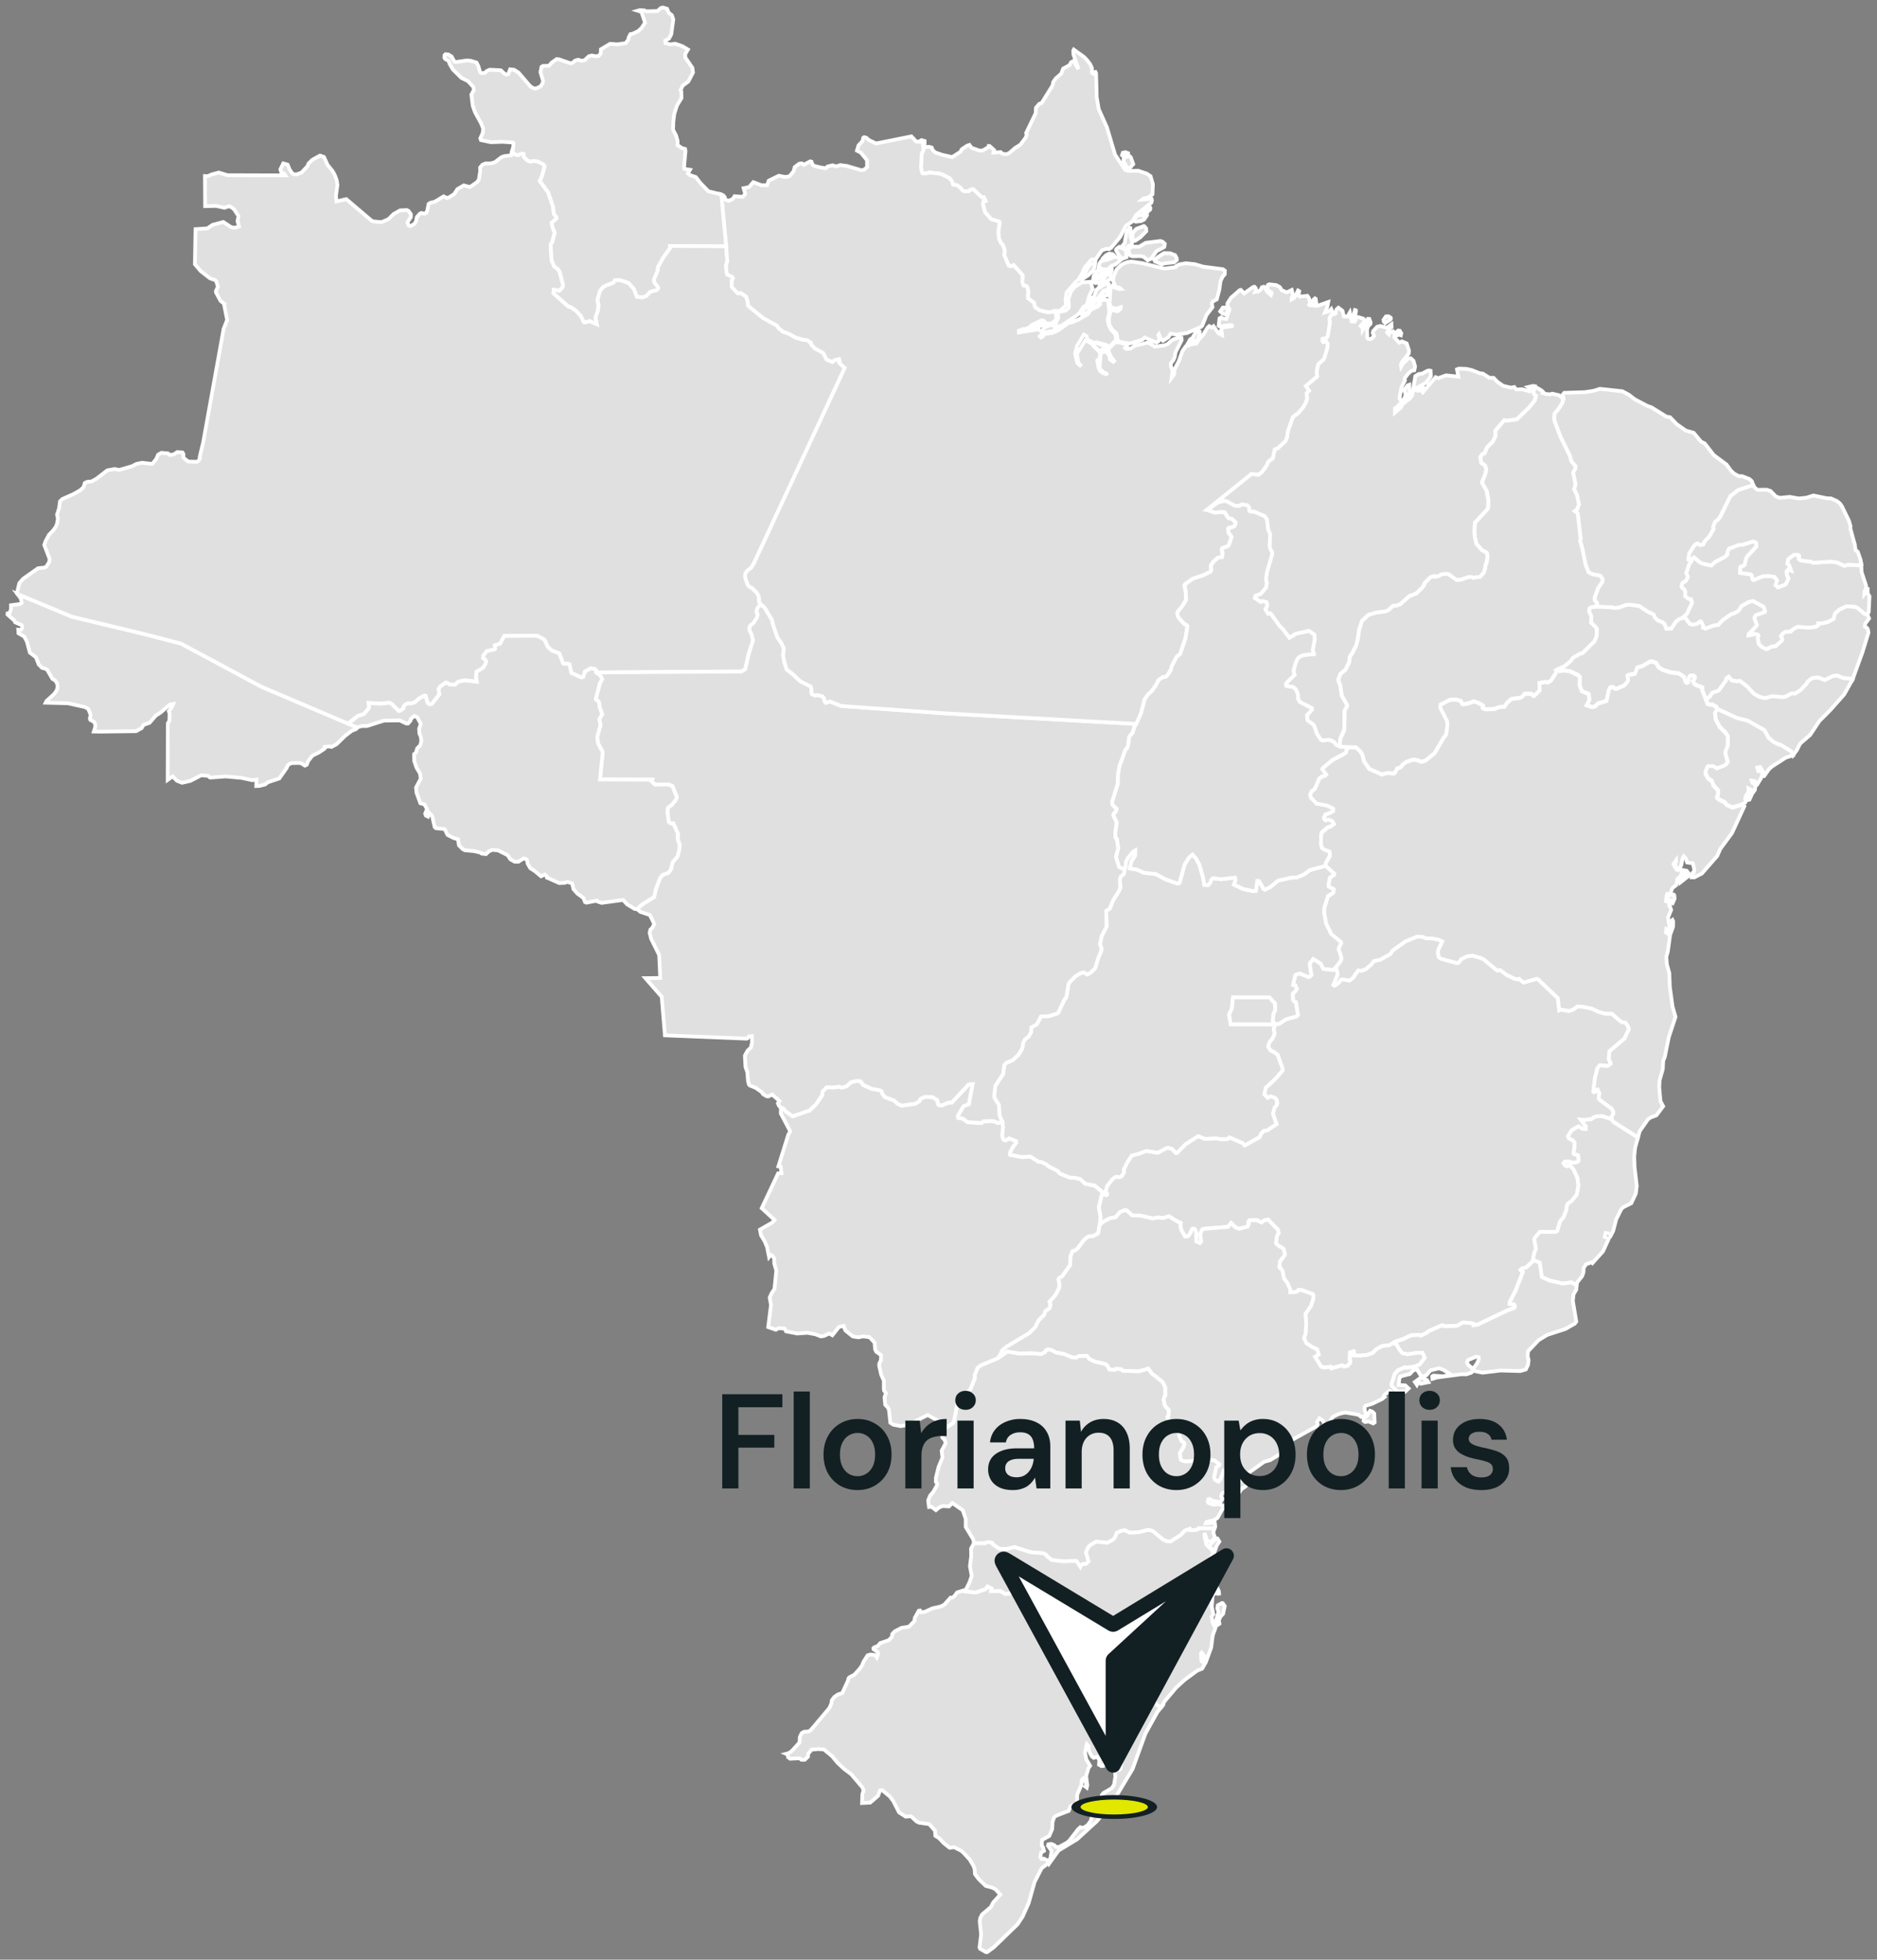
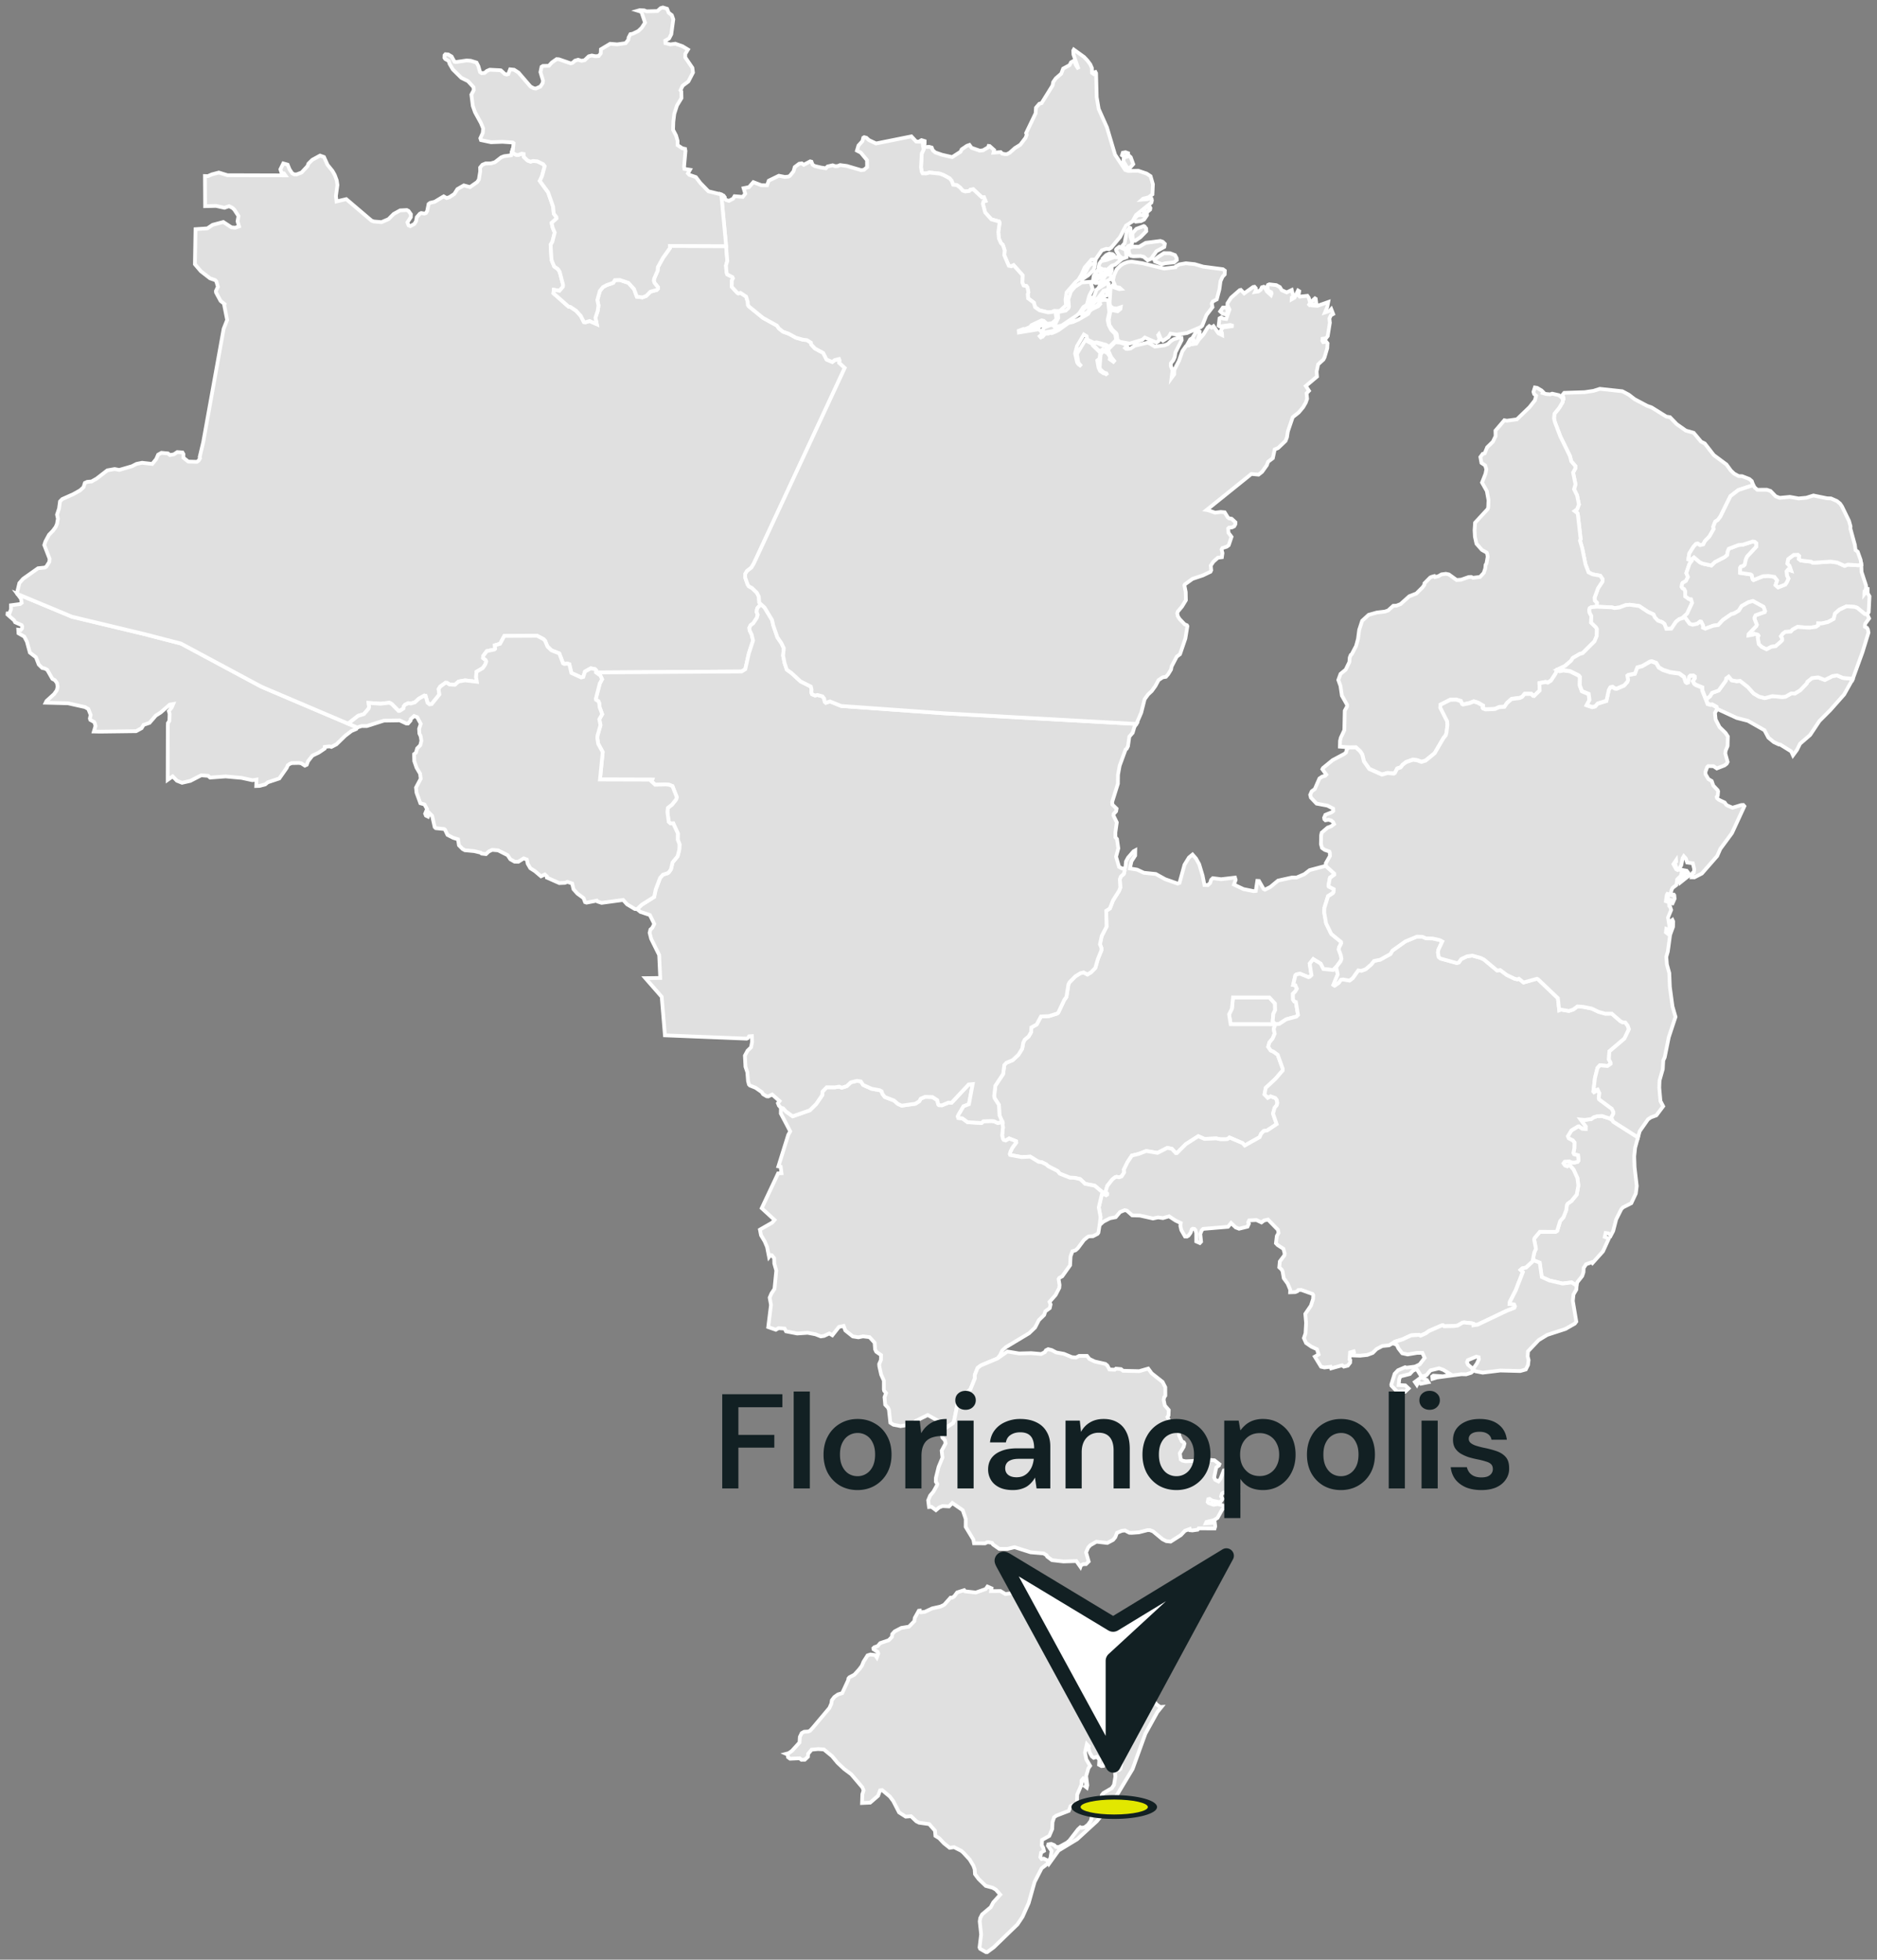
<svg xmlns="http://www.w3.org/2000/svg" width="251" height="262" fill="none">
  <rect width="100%" height="100%" fill="#808080" stroke="none" />
  <path fill="#E0E0E0" stroke="#fff" stroke-width=".5" d="m13.397 97.817-.846-.016.22-.737-.086-.338-.102-.2-.508-.285-.057-.183.11-.468-.314-.794-.443-.261-2.279-.509-2.986-.077.11-.228 1.013-.92.362-.502.118-.488-.09-.5-.276-.372-.338-.179-.683-1.2-.314-.18-.366-.077-.46-.46-.374-.97-.813-.623-.4-1.474-.353-.667-.765-.44-.033-.477.33.041.17-.212.03-.272-.082-.171-.863-.38-.146-.268L1 82.16l.016-.15.253-.02.203-.538-.004-.533 1.225-.16.203-.158-.09-.55-.476-.639 7.304 3.046 9.626 2.305 4.94 1.278 10.757 5.77 11.6 4.94 1.208.512-.122.196-.639.268-.85.648-1.164 1.136-.671.35-.269-.073-.622.073-.02.228-.782.529-.846.403-.586.746-.18.48-.247.114-.476-.305-.31-.053-.964.02-.276.106-.257.183-.146.35-.993 1.417-1.534.509-.342.281-.789.208-.419.012.033-.859-.554.081-1.444-.313-2.132-.191-2.071.154-.268-.236-.924-.069-1.449.745-1.11.253-.684-.273-.57-.587-.667.473.017-7.146.02-.448.191-.29.029-.956-.106-.359.395-.48.195-.464-.472.081-1.209 1.055-.65.411-.839.97-.793.272-.265.44-.736.403zM229.62 94.776l-.081-.298-.578-.317-.183.036-.415-.118-.219-.57.537-.436.26-.443.883-.31.968-1.34.037-.28.333-.245.407.497.68.122.439-.049 1.038.823.773.863.724.428.777.195 1.017-.264 1.278.118.476-.045.757-.432.472.02.736-.451.887-.933.049-.183.63-.505.814-.098.911.346 1.042-.525.598-.077.781.33 1.18.11.11.085-1.131 2.02-1.851 2.089-1.457 1.457-1.237 1.865-1.355 1.173-.406.826-.537.729-.245-.533-1.46-.908-.187-.012-.676-.322-.716-.59-.529-.998-2.205-1.25-1.497-.387z" />
  <path fill="#E0E0E0" stroke="#fff" stroke-width=".5" d="m68.466 20.256.293.317.305.139.248.004.46-.171.256.045.024.39.493.477.394.15.359-.085.553.045.793.387.2.269-.37 1.351-.29.611 1.111 1.523.676 1.938.077.92.354.457.02.183-.659.594.147.648.268.643-.313 1.238-.232.39.118 2.029.358.883.496.342.236.367.46 1.763-.024.236-.464.537-.749-.134-.057.464 2.039 1.8.211.016.798.534.602.672.423.83.216.029.545-.171.96.423-.179-.859.305-.932.102-.705-.15-.733.333-1.21.415-.512.52-.281.851-.29.224-.362.65-.024 1.152.379.761.83.374 1.022.74.094.51-.187.573-.575.826-.223.17-.16.01-.215-.465-.574-.093-.297.044-.27.468-1.074.029-.46.675-1.234.948-1.327-.012-.277 7.523.028.163 1.98-.175.59.073.924.097.277.692.346.073.167-.142.28-.02.86.744.81.147.077.284-.073.75.501.223.745.016.379.122.183 1.888 1.535 1.864 1.035.256.366.549.444.765.273.964.533.92.265.553.06.537.335.033.248.516.546 1.099.586.448.884.76.321.346-.248.562-.143.077.196-.053.317.736.68-12.165 26.158-.317.533-.59.46-.236.396-.012.46.333.948.155.233.435.236.643.635.261.513.061.798.232.232-.481.489-.081.248-.024.31.138.342-.11.41-.488.742-.35.26-.171.347.041.346.268.558.188.79-.562 1.718-.48 2.125-.492.298-19.469.13.017-.285-.147-.155-.566-.114-.78.44-.22.708-.277.078-1.318-.603-.277-1.173-.252-.081-.399.053-.187-.086-.509-1.331-1.033-.4-.541-.516-.326-.778-.183-.2-.874-.46-4.39.025-.562 1.042-.7.204.037.476-.106.09-1.009.216-.484.647-.02.273.366.285.069.183-.147.415-.33.469-.837.492-.045.737.098.595-1.575-.187-.867.154-.488.436-.728-.04-.342-.225-.187-.008-.712.513-.216.342.106.713-1.033 1.287-.277.032-.277-.216-.26-.92-.155-.037-.748.416-.53.492-.557.16-.313-.054-.44.204-.166.216-.053.293-.496.322-.151.008-.94-.949-.293-.15-1.168.134-1.61-.106.064.525-.06.228-.631.737-.781.236-1.327 1.043-11.6-4.94L24.2 86.04l-4.94-1.278-9.626-2.305-7.303-3.045-.028-.265.285-1.189.496-.57 2.002-1.413.92-.098.19-.122.4-.635.032-.42-.708-1.828.154-.484.48-.892.521-.537.375-.51.17-.398.123-.709-.118-.537.272-.831.126-.94.297-.306 1.49-.664.89-.5.468-.424.18-.57.317-.15.573-.046.672-.378 1.44-1.112.985-.175.614.118 1.705-.497.61-.313.74-.147 1.355.155.53-.648.256-.59.443-.248.87.081.261.22.537-.098.448-.301.695.049.127.216-.008.48.655.525 1.15.033.237-.163.187-.318-.045-.158.476-2.004 2.726-15.135.472-1.189-.402-2.02.048-.105-.529-.428-.602-1.12-.016-.2.264-.565-.211-.725-.15-.163-.692-.24-1.233-.957-.79-.928.082-4.687 1.583-.106.712-.476 1.424-.375 1.09.717.496.045.517-.175-.2-.689.123-.7-.558-.855-.232-.22-.467-.244-.615.216-1.135-.249-1.452.037-.025-4.031.39.016.538-.236.928-.244 1.155.354 7.743.024-.188-.269-.321-.057-.155-.488.387-.786.582.163.248.619.354.537.268.143.338.004.655-.249.79-.85.13-.343.512-.505 1.038-.566.525.188.476 1.05.659.81.3.53.27.725.093.63-.2 1.479.082.717 1.302-.306 3.381 2.875.321.114 1.018.085.935-.407.692-.692.858-.472.892-.045.227.118.314.44-.008.395-.452.692.15.399.236.11.541-.293.228-.37.094-.526.407-.472.191-.094.407.073.224-.073.166-.269.188-.94.207-.151.614-.147 1.193-.72.394.224.379-.118.65-.424.416-.655.858-.493.826.224.96-.672.224-.334.18-1.083-.013-.525.313-.375.42-.171.707-.008.545-.159.838-.651.391-.151.928-.122zM141.36 41.596l-.383-.025-.313.139-.529.049-1.135-.277-.59-.42-.175-.61-.761-.566-.045-.53.086-.28-.126-.644-.135-.191-.386-.078-.167-.382.033-.99-1.193-1.335-.317.146-.334-.077-.61-1.417.053-.644-.24-.737-.252-.228-.273-.615-.077-.859.175-1.278-.069-.135-1.046-.297-.822-.92-.309-1.152.077-.294.277-.093-.199-.48-.277.011-1.156-1.083-.382.057-.155.171-.541.057-.342-.11-.325-.399-.464-.342-.484-.049-.199-.52-.273-.326-.785-.428-.525-.2-1.379-.15-.44.118-.476-.008-.126-.22-.098-.586.102-1.85.252-.528-.15-.937-.252-.232.142-.085.403.122-.004.33-.118.073.138.395.598-.025.334.094.142.366.342.29.915.317 1.339.305 1.123-.724.142-.31.704-.476.338-.118.281.383 1.102.382.44-.049.699-.41.049-.172.13.012.594.53-.081.354.964-.07.208.204.386.07.253-.005.37-.195.679-.61.725-.449.712-.936.15-.407-.081-.22 1.273-2.647.045-.741.452-.53.297-.077 1.464-2.357.094-.469.342-.488.728-.631.256-.676.859-.465.191-.374.423-.236.228.594.358.554-.679-1.954-.029-.526.073-.134 1.371.985.464.493.37.497.212.484.012.644.179.126.13-.196.155-.04.086.163.085 3.212.268 1.576 1.103 2.464 1.082 3.64 1.351 2.036.411.142 1.331-.032 1.131.382.524.346.314 1.08-.065 1.355-.525.391-.704.175-.155.135.729-.061.423-.171.114.093.048.24-.069.298-2.046 1.653-.476.855-.875.574-.789 1.515-1.184 1.425-.285.187-.383-.036-.59.211-.846 1.214-.545.028-.305.367-.598.684-.395.904-.456.761-.341.265-1.225 1.405-.146.977.069.733-.794.737zm9.504-19.134-.183-.134-.448-.758.029-.358.093-.167.676-.183.175.159.337.924-.402.448zm1.013 7.17-.163-.101-.032-.29.451-.447.358-.061.509.098.187-.045.179-.26.02.24-.394.586-.403.203zm1.4-1.168-.318-.093v-.229l.293-.423.509-.04.073.142-.041.207zm-2.926-7.5-.309-.204.106-.338.358-.069.35.13.004.297zM234.454 64.868l-1.989.647-1.062.818-1.343 2.725-.342.455-.354.233-.264.68.061.3-.57.995-.594.614-.232.448-.419.106-.317-.208-.208.029-.341.358-.574.916-.138.803.26.069.269-.155-.033.22-.342.468-.419 1.222.212.533-.269.534-.443.256-.069.155-.049.379.097.166.236.119.143.293-.008.676.504.362.281.033.138.484-.655 1.421-.484.456.069.102-.647.2-.435.338-.627.932-.671.02-.256-.667-.318-.233-.553-.195-.411-.436-.187-.403-.745-.338-1.159-.773-1.253-.171-.525.04-.871.326-.663.078-.362-.098-2.006-.082.024-.537-.276-.277-.033-.395.464-1.266.61-.916.004-.282-.313-.472-1.041-.191-.533-.265-.411-1.087-.428-2.117-.309-1.047.098-.183-.383-3.323-.044-.154-.375-.281.326-.237.24-.643-.244-1.217-.407-.819.195-.651-.321-1.576.301-.554.008-.31-.553-.647-.179-.704-1.282-2.614-.732-1.922-.118-.526.073-.594.643-.802.443-.754.045-.325.077-.057-.016-.253-.163-.268.265-.33 2.742-.09 1.176-.175.842-.269 3.011.322.862.456.79.61 1.676.888.594.212 1.961 1.222.492.081.904.933 1.216.859 1.046.293.993 1.185.496.248 1.204 1.552 1.693 1.254.594.814.423.403.61.334.468.012.964.375.322.273zM170.544 136.947l-5.977-.008-.212-1.327.375-.746.154-1.518 4.862.004.745.806.024.9-.24.484-.085.994zM205.095 168.504l-.118-.057.179-.953.231-.529-.24-1.271.066-.171.699-.839 2.096.013.223-.131.395-1.319.452-.517.358-.933.097-.7.106-.179.505-.35.695-.851.22-1.21-.118-.989-.517-1.144-.447-.517-.212-.037-.183.118-.309-.114-.199-.289.175-.224.602-.037.325.143.395.012.386-.098.131-.171-.07-.7-.533-.143-.085-.167.122-.627.012-.781-.211-.269-.541-.273-.122-.285.476-.786.882-.533.127-.008.427.301.46.045.008-.33-.68-.924.545.052.887-.118.342-.248.44-.13.642-.033 1.034.33.37.224.122.216 3.296 2.093-.379 1.364-.126 1.164.049 1.462.293 2.504-.126 1.006-.606 1.295-1.119.566-.224.244-.679 1.356-.399 1.547-.313.599-.338-.277-.358-.053-.118.521.549.212-.789 1.727-1.404 1.563-.098-.11-.756.269-.326.501-.024.566-.171.509-.647.822-.118.46-.659-.431-1.217.15-1.765-.411-1.018-.46-.272-1.918z" />
  <path fill="#E0E0E0" d="m170.544 136.948-.354-.412.085-.993.24-.485-.024-.9-.745-.806-4.862-.004-.154 1.519-.375.745.212 1.328zl-.216.619.126.639-.277.647-.423.509-.166.599.345.493.346.138.578.419.671 1.857v.244l-.944 1.104-1.318 1.226-.175.871.444.452.366-.191.643.232.191.248.073.407-.069.289-.297.367-.208.769.485 1.409-1.258.839-.472.081-.349.367-.196.456-1.989 1.116-.285-.314-1.77-.757-.224.195-.236.037-.712.004-.602-.114-1.57.065-.818-.362-1.681 1.075-1.183 1.189h-.135l-.533-.579-.618-.122-1.298.668-1.51-.252-1.009.391-.907.219-.574.855-.492 1.002.025.407-.342.53-.334.114-.342-.065-.183.057-.382.301-.667.855-.232.774.228.248-.005.138-.146.094-.35-.187-.098-.183-1.082-.913-1.281-.248-.66-.631-.773-.175-.606-.016-1.363-.546-.276-.346-1.25-.635-.272-.249-.586-.289-.464-.069-1.098-.684-1.131.065-1.547-.285-.052-.134.105-.342.232-.477.533-.717-.032-.171-.916-.366-.464.273-.268-.078-.114-.166-.094-.452.106-1.051-.077-.721-.387-.896-.073-1.396-.573-.892-.066-.289.163-1.389 1.038-1.567.154-1.185.285-.314.822-.342.781-.72.509-.823.134-.794.203-.411.521-.424.334-.582.032-.627.712-.395.57-1.067 1.078-.053 1.107-.35.13-.114.806-1.706.288-.391.261-1.669.154-.302.782-.79.671-.411.435-.106.501.277.492-.297.566-.582.341-1.193.476-1.169-.004-.326-.195-.464.236-1.116.651-1.258-.049-2.109.492-.318.42-1.071.813-1.29.159-.436-.065-1.108.142-.366.395-.35.11-.46-.033-.257.139-.183.081-.766.268-.5.737-.851.228-.123-.013.697-.496.765-.211.953.976.163.895.419 1.599.163 1.257.696 1.656.583.257-.094.663-2.419.598-.973.48-.395.468.534.423.765.452 1.511.248 1.262.464.02.305-.305.122-.407.228-.22 1.123.138 1.843-.215.089.301-.228.635 1.274.599 1.363.277.281-.033.207-1.344.224.012.614 1.067.187.098.725-.366 1.025-.847 1.843-.408h.631l1.041-.447.708-.546 2.181-.578 1.107 1.001.008.155-.582.432-.195 1.026.04.134.663.342-.024.383-.094.155-.646.419-.485 1.56-.02.631.252 1.433.692 1.409 1.306 1.067.02.191-.293.578-.04.273.272.701.094.521-.102.313-.602.802-.407.412-1.314-.139-.366-.716-.985-.603-.476.607.236 1.535-.232.22-.163.053-1.131-.465-.476.094-.15.114-.293 1.295.293.041.199.472-.232.383-.297.285.017.773.17.249.216.077.281 1.735-.216.216-1.367.366-.932.615z" />
  <path stroke="#fff" stroke-width=".5" d="m170.544 136.948-.354-.412.085-.993.24-.485-.024-.9-.745-.806-4.862-.004-.154 1.519-.375.745.212 1.328zm0 0-.216.619.126.639-.277.647-.423.509-.166.599.345.493.346.138.578.419.671 1.857v.244l-.944 1.104-1.318 1.226-.175.871.444.452.366-.191.643.232.191.248.073.407-.069.289-.297.367-.208.769.485 1.409-1.258.839-.472.081-.349.367-.196.456-1.989 1.116-.285-.314-1.77-.757-.224.195-.236.037-.712.004-.602-.114-1.57.065-.818-.362-1.681 1.075-1.183 1.189h-.135l-.533-.579-.618-.122-1.298.668-1.51-.252-1.009.391-.907.219-.574.855-.492 1.002.025.407-.342.53-.334.114-.342-.065-.183.057-.382.301-.667.855-.232.774.228.248-.005.138-.146.094-.35-.187-.098-.183-1.082-.913-1.281-.248-.66-.631-.773-.175-.606-.016-1.363-.546-.276-.346-1.25-.635-.272-.249-.586-.289-.464-.069-1.098-.684-1.131.065-1.547-.285-.052-.134.105-.342.232-.477.533-.717-.032-.171-.916-.366-.464.273-.268-.078-.114-.166-.094-.452.106-1.051-.077-.721-.387-.896-.073-1.396-.573-.892-.066-.289.163-1.389 1.038-1.567.154-1.185.285-.314.822-.342.781-.72.509-.823.134-.794.203-.411.521-.424.334-.582.032-.627.712-.395.57-1.067 1.078-.053 1.107-.35.13-.114.806-1.706.288-.391.261-1.669.154-.302.782-.79.671-.411.435-.106.501.277.492-.297.566-.582.341-1.193.476-1.169-.004-.326-.195-.464.236-1.116.651-1.258-.049-2.109.492-.318.42-1.071.813-1.29.159-.436-.065-1.108.142-.366.395-.35.11-.46-.033-.257.139-.183.081-.766.268-.5.737-.851.228-.123-.013.697-.496.765-.211.953.976.163.895.419 1.599.163 1.257.696 1.656.583.257-.094.663-2.419.598-.973.48-.395.468.534.423.765.452 1.511.248 1.262.464.02.305-.305.122-.407.228-.22 1.123.138 1.843-.215.089.301-.228.635 1.274.599 1.363.277.281-.033.207-1.344.224.012.614 1.067.187.098.725-.366 1.025-.847 1.843-.408h.631l1.041-.447.708-.546 2.181-.578 1.107 1.001.008.155-.582.432-.195 1.026.04.134.663.342-.024.383-.094.155-.646.419-.485 1.56-.02.631.252 1.433.692 1.409 1.306 1.067.02.191-.293.578-.04.273.272.701.094.521-.102.313-.602.802-.407.412-1.314-.139-.366-.716-.985-.603-.476.607.236 1.535-.232.22-.163.053-1.131-.465-.476.094-.15.114-.293 1.295.293.041.199.472-.232.383-.297.285.017.773.17.249.216.077.281 1.735-.216.216-1.367.366-.932.615z" />
-   <path fill="#E0E0E0" stroke="#fff" stroke-width=".5" d="m170.19 136.536.354.411-5.977-.008-.212-1.327.375-.746.154-1.518 4.862.004.745.806.024.9-.24.484zM187.575 53.495l-.016.134-.83.875-.175.07-.016.586.801-.692.277-.493.862-.643.363-.464.419-2.578.467-.285.452-.049.68-.374.264-.053.187.048.033.664-.082.183-.577.762-1.306.712-.013.294.297.048.183-.33.468-.126.09.338-.24.208.102.122 1.712-2.023.35.134 1.05-.379 1.644.175-.187-.981.248-.094.984.033.725.155 1.07.427.423.045.875.562.569.012.513.53.769.537 1.017.236.472-.077.228.31.138.02.647-.037 1.001.269.106-.367-.273-.191.68-.155.231.045-.036.17-.187.583.093.293.257.22-.155.623-.728.925-1.681 1.616-1.35.187-.326-.065-1.188 1.385.016.733-.358.745-.769.753-.333.806-.261.07-.313.427.146.782.501.338.154.52-.113.595-.464 1.17.643 1.143.223 1.214-.044.99-.086.223-1.668 1.8-.069 1.01.049.859.207.936.724.831.655.37.07.204.053.342-.159.896-.118.18-.049.492-.203.594-.493.534-.931.118-.265-.114-.338.016-.988.35-.619.045-1.017-.741-.411-.085-.594.077-.411.244-.455.106-.094-.122-.342.098-.203.09-.773.777.004.187-.257.354-.817.815-.952.37-1.168 1.043-.541.216-.427.016-.692.623-.439.146-1.062.13-1.107.31-.867.794-.398 1.21-.159 1.209-.256.945-.59 1.115-.122.09-.139.334-.053.619-.488 1.01-.692.57-.297.814.289.79.192 1.295.703 1.246-.016.211-.309.57-.053 2.59-.468.998-.106.431-.02.782-.521-.269-.248-.334-.334-.183-.402-.118-.725.082-.288-.074-.55-.814-.403-1.165-.866-.66-.057-.671.667-.737-.032-.216-1.579-.794-.252-.427-.025-.676-.305-.648-.382-.28-.847-.115-.081-.17.106-.29 1.07-1.034-.151-.533.297-1.092.281-.582.232-.224.545-.22 1.379-.142-.158-.55.26-1.324-.032-.716-.733-.493-1.737.383-.875.546-.923-1.23-.371-.346-1.22-1.69-.358.028-.342-.586.248-.484-.045-.359-.101-.138-.558-.098-.171.11-.785-.541.073-.29.717-.268.712-.831.101-.648-.114-.407.126-.96.721-2.509.004-.175-.277-.464-.094-.44.086-1.515-.261-.61-.191-1.421-.341-.42-1.384-.586-.496-.008-.114-.13-.033-.42-.24-.281-.708-.118-.39.212-.57-.037-1.131-.615-.35-.024-.797.216-1.066.753-.216.26-.199-.032 5.985-4.817.956.093.476-.374.63-.884.175-.468.631-.476.252-1.173.456-.187.993-.945.191-.493.118-.773.651-1.91.797-.627.603-.717.337-.59.187-.522-.073-.74.322-.33-.424-.644 1.498-1.258-.053-.668.203-.969.708-.64.147-.288.366-1.23.032-.655-.175-.216-.402.065-.11-.2.02-.252.464-.061.232-.301.289-1.788-.065-.562.191-.42.313-.183h.256l.098-.097-.024-.22.138-.306.236-.215.545.399.183.749.484.049.314-.554.248 1.193.403.016.118-.2.028-.382.346-.016.688.216.203.28-.582.693.273.285.008.224.492-.83.2-.628h.183l.162.415v.236l-.353.375-.11.403.032 1.104.106.134.191.049.236-.057.391-.379-.191-.407.057-.244.537-.583.427-.101.866.24.611-.452.02.374-.146.086-.46.623.24.236.041-.15.508-.245.236.322-.057.493.663.712.35-.179.643.273.313.977-.044.387-.891 1.111-.155.363.041.269.244-.42.712-.684.337-.012.354.33.212.77-.11.5-.394.078-.42.37-.472.607.029.313-.472.957-.252 1.434.085.138zm.212.183-.025-.322.216-.623-.167-.435.053-.27.37-.504.224-.078.02.957-.089.546-.326.244zm-2.563-10.49-.18-.187-.032-.244.325-.456.342-.012.277.17.041.14-.078.146zm1.424 1.703-.118-.122.024-.216.431-.363.196.029.203.346-.057.248-.163-.069zm-5.762-1.959-.085-.02.386-1.458.122.037.013.093-.167 1.246z" />
  <path fill="#E0E0E0" stroke="#fff" stroke-width=".5" d="m215.62 149.756-.37-.224-1.033-.329-.643.032-.44.13-.341.249-.887.118-.546-.053.68.924-.008.33-.46-.045-.427-.301-.126.008-.883.534-.476.785.122.285.541.273.212.269-.013.782-.122.627.086.167.533.142.069.701-.13.171-.387.097-.395-.012-.325-.142-.602.036-.175.224.199.289.309.114.184-.118.211.037.448.517.516 1.144.118.99-.219 1.209-.696.851-.505.35-.105.179-.098.701-.358.932-.452.517-.394 1.32-.224.13-2.095-.012-.7.839-.065.171.24 1.27-.232.529-.179.953.118.057-1.03.957-.504.11-.228.204.301.285-.96 2.463-.773 1.511-.037.305.586.053.118.248-.085.212-1.03.399-3.869 1.845-.557.081.008-.187-.2-.069-1.029-.11-.232.024-.659.383-.509.065-1.301.033-.147-.131-.207.033-1.669.725-.427.313-.696.314-.203-.114-1.054.069-1.184.546-.984.301-.277.199-.509.298-.895.089-.785.416-.5.505-.729.272-.968.102-.952-.032-.004-.2.142-.199-.036-.143-.484.134-.074.937.098.094-.02.342-.306.399-.528.13-.232-.175-1.469.407-.077-.216-.818.098-.456-.102-.826-1.348.497-.289-.212-.696-.732-.338-.729-.501-.289-.655.216-.636.077-1.404-.105-1.197.756-1.108.285-.888.021-.517-.094-.15-1.505-.538-.407.02-.114.147-.318.126-.655.021.013-.347-.338-.81-.529-.729-.151-.9-.126-.252-.321-.301.077-.79.619-.827.024-.228-.163-.631-.765-.493-.236-.248.118-.965.232-.411-.081-.424-1.331-1.364-.528.118-.346.261-.672-.318-.968.045-.126.248.081.188-.179.403-1.131.277-.451-.175-.615-.591-.411.509-3.328.277-.187.195-.195.485.11 1.034-.167.179-.484-.211-.004-1.132-.102-.391-.147-.159-.228-.02-.105.077-.167.46-.273.383-.219.13-.253-.008-.492-.855-.134-.578.057-.371-.684-.321-.887-.579-.809.241-.66-.09-.679.142-1.745-.39-1.038-.033-.704-.631-.305-.057-.61.248-.582.688-.781.151-.875.452-.496.46.126-1.067-.24-1.307.402-1.702.236-.102.35.188.147-.094.004-.138-.228-.249.232-.773.667-.856.383-.301.183-.057.342.065.333-.114.342-.529-.024-.407.492-1.002.573-.855.908-.22 1.009-.391 1.509.253 1.298-.668.619.122.533.578h.134l1.184-1.189 1.68-1.075.818.363 1.57-.065.603.114.712-.004.236-.037.223-.196 1.77.758.285.313 1.99-1.115.195-.456.35-.367.472-.081 1.257-.839-.484-1.409.207-.77.297-.366.069-.289-.073-.407-.191-.249-.643-.232-.366.192-.443-.452.174-.872 1.319-1.225.944-1.104v-.244l-.672-1.857-.577-.419-.346-.139-.346-.492.167-.599.423-.509.276-.647-.126-.64.216-.619.517-.049.931-.614 1.367-.367.216-.216-.281-1.734-.215-.078-.171-.248-.016-.774.297-.285.232-.382-.2-.473-.293-.04.293-1.295.151-.114.476-.094 1.131.464.163-.053.231-.22-.236-1.535.477-.606.984.602.366.717 1.314.138.407-.411.208.981-.582 1.401.163.094.545-.371.285-.407.293-.053.866.155.423-.314.753-1.046.403.061.582-.216.736-.631.387-.476.822-.167 1.371-.758.26-.452 1.737-1.234 1.555-.643.732.037.488.203.887.013.928.215.346.188-.525 1.115-.061.363.106.606.248.204 2.168.595.261-.07.329-.456.765-.362.72-.106 1.111.305.448.22 1.769 1.482.399-.073.883.66 1.029.497.379.089.207-.085.623.505 1.786-.501.155.073 2.652 2.525.179 1.612.232-.086 1.062.184.598-.204.537-.403.81.061 1.111.228.919.44.891.248.863-.012 1.151 1.006.297.155.362.028.318.415.171.477-.599 1.254-2.018 1.718-.061 1.079.228.416v.171l-.415.289-1.009-.098-.333.358-.334 1.344-.216 1.792.09.101.142-.077.082-.183.26-.098.236.501-.09.615.061.207 1.685 1.246.216.424.004.216-.277.549z" />
  <path fill="#E0E0E0" stroke="#fff" stroke-width=".5" d="m147.043 163.796-.162 1.002-.114.163-.611.318-.537.016-.191.089-.496.42-.81 1.091-.297.265-.411.122-.252.684-.065 1.193-1.054 1.482-.391.212-.093.155.126.785-.033.387-.492.953-.814.92.143.346-.114.493-.586.42-.163.492-.704.688-.512.994-.794.761-3.076 1.845-.512.464-.301.627-.342.44-2.201.924-.452.334-.378.949.008.468-.59 1.45-.273.277-.675.411-.452.13-.134.143-.639 3.225-.146.333-.969.636-1.037-.949-1.387-.77-1.624.802-.276.306-.676.199-1.05.175-.96-.187-.411-.264-.191-1.739-.13-.285-.366-.387-.094-1.006.208-.545-.261-.322-.036-.179v-1.169l-.362-.802-.245-1.116-.02-.293.24-.554.008-.655-.639-.444-.154-.326-.065-.879-.672-.741-.882-.106-.615.126-.744-.118-1.001-.798-.228-.607-.627.134-.883 1.116-.406-.244-.7.33-.44.065-.708-.281-1.041-.2-1.408.094-1.489-.289-.195-.371-.81-.053-.362.212-1.017-.358.37-2.96-.175-.97.244-.578.399-.594.244-2.456-.269-.948-.02-.705-.309-.391-.175-.036-.199.264-.261-1.327-.321-.761-.493-.823-.142-.745 1.64-.937.309-.358-1.709-1.572 2.189-4.65.456-.024-.114-.867-.301-.053 1.314-4.207.268-.472-1.257-2.382.012-.778.285.082.415.448.875.619 2.287-.803.834-.814.822-1.201.036-.477.57-.59 1.054.012.634-.089.313.138.676-.208.549-.509.822-.199.517.081.309.469 1.135.509 1.066.191.265.142.109.351.318.415 1.233.472.512.452.505.232 1.839-.256.512-.326.2-.346.582-.248.992.028.647.424.122.557.098.102.403.017.866-.359.411.025 2.287-2.448.545-.052-.5 2.691-.733.285-.675 1.152-.077.188.061.215.528.045.708.517 1.88.11.232-.232 1.082-.032.354.032.476.232.631-.126.077.721-.106 1.05.094.452.114.167.268.078.464-.273.916.366.032.171-.533.717-.232.476-.105.342.052.135 1.547.285 1.131-.065 1.098.684.464.069.586.289.272.248 1.25.636.276.346 1.363.545.606.017.773.175.66.631 1.281.248 1.082.912.098.184-.236.101-.403 1.702.24 1.308z" />
  <path fill="#E0E0E0" stroke="#fff" stroke-width=".5" d="m85.204 121.548.598-.582 1.672-1.047.212-.997.582-1.539.378-.44.667-.216.175-.167.236-.342.212-.916.675-.819.228-.912.028-.696-.236-.607.017-.834-.623-1.36-.366.012-.236-.208-.175-1.323.057-.538.553-.439.57-.713.07-.305-.575-1.462-.435-.175-.451-.045-1.425.037-.496-.452.098-.228-6.982-.021.366-3.664-.61-1.12-.11-.717.012-.326.407-1.433-.154-.786.382-.68-.338-.924-.06-.566-.106-.248-.318-.192-.024-.142.525-2.032.309-.578-.244-.505-.57-.395 19.468-.13.493-.298.48-2.125.561-1.719-.187-.79-.268-.557-.041-.347.171-.346.35-.26.488-.741.11-.412-.139-.342.025-.309.081-.248.48-.489.476.44.997 1.653.163.717.557 1.612.537.786.314.66-.094.993.195.977.297.896.623.452 1.221 1.12 1.375.692.093.383-.016.448.094.2.386.162.334-.07.663.184.22.293.081.44.142.13.558-.183 1.501.607 13.85.985 25.62 1.417-.265.415-.227.77-.448.51-.179 1.278-.175.346-.15.11-.79 2.154-.22 1.209-.016 1.201-.765 2.439.025.35.565.546-.065.354-.333.363-.021.203.448.917-.191 1.347.004.64.211.236.179 1.242-.301 1.123.399 1.36.39.208.326.008.032.257-.109.46-.395.35-.142.367.065 1.107-.159.436-.814 1.291-.419 1.07-.492.318.049 2.109-.651 1.259-.236 1.115.195.464.004.326-.476 1.169-.342 1.193-.565.582-.493.297-.5-.277-.435.106-.672.412-.781.79-.154.301-.261 1.669-.289.391-.805 1.706-.13.114-1.107.35-1.078.053-.57 1.067-.712.395-.033.627-.333.583-.521.423-.203.411-.135.794-.508.823-.781.721-.822.342-.285.313-.155 1.185-1.037 1.568-.163 1.388.065.289.574.892.073 1.397.387.895-.631.127-.476-.232-.354-.033-1.082.033-.232.232-1.88-.11-.708-.517-.529-.045-.061-.216.078-.187.675-1.153.732-.285.501-2.691-.545.053-2.287 2.447-.411-.024-.867.358-.402-.016-.098-.102-.122-.558-.647-.424-.993-.028-.582.248-.199.346-.513.326-1.839.257-.504-.232-.513-.452-1.233-.473-.317-.415-.11-.35-.264-.143-1.066-.191-1.135-.509-.31-.468-.516-.082-.822.2-.549.509-.676.207-.313-.138-.635.09-1.054-.013-.569.591-.037.476-.822 1.201-.834.815-2.286.802-.875-.619-.415-.448-.285-.081-.268-.273-.131-.326.22-.289-.993-.875-.52.256-.212-.02-.476-.277-.183-.285-.822-.574-.769-.31-.122-.13-.122-.456-.094-1.193-.248-.721-.077-1.49.358-.668.464-.444.138-.725-.02-.769-.391.024-.163.245-.154.065-10.928-.44-.428-5.151-2.185-2.496 1.986-.024-.142-3.075-1.075-2.166-.199-.802.106-.432.248-.224.264-.521-.585-1.193-1.266-.423z" />
  <path fill="#E0E0E0" stroke="#fff" stroke-width=".5" d="m151.959 96.787-25.621-1.417-13.849-.986-1.501-.606-.558.183-.142-.126-.082-.444-.223-.294-.664-.183-.333.07-.387-.16-.093-.203.016-.448-.094-.383-1.375-.692-1.22-1.124-.627-.452-.293-.895-.195-.974.093-.993-.313-.664-.541-.786-.557-1.608-.159-.717-.997-1.653-.48-.44-.232-.228-.061-.798-.26-.513-.647-.635-.436-.236-.15-.232-.338-.953.012-.46.236-.395.59-.46.318-.534 12.165-26.157-.737-.68.053-.318-.077-.195-.566.142-.345.249-.761-.318-.448-.884-1.094-.59-.517-.546-.032-.244-.538-.334-.557-.061-.915-.265-.969-.533-.765-.273-.549-.444-.256-.366-1.864-1.034-1.887-1.535-.123-.18-.016-.378-.224-.746-.748-.5-.285.077-.147-.081-.744-.807.02-.859.143-.28-.074-.168-.687-.346-.098-.277-.073-.924.175-.59-.163-1.98-.647-6.91.305.131.175.236-.008.196.183.162.375.114.557-.289.191-.33 1.103.094.33-.427-.22-.737.728-.147.574-.664 1.074.412.765.012.219-.619 1.355-.66.802.16.472-.046.199-.102.488-.602.163-.57.594-.448.35-.045.264.188.859-.46.167.044.15.403.297.184.826.195.655.102.228-.245.68-.158.317.114.334-.004.349-.139.912.122 1.9.562.391-.057.406-.354-.012-.928-.842-1.018-.505-.257.2-.684.533-.59.114-.452.126-.07.289.078.337.31.957.451 4.727-.949.639.689.415.024.179-.118.252.232.151.936-.252.53-.102 1.849.098.586.126.22.476.008.439-.118 1.379.15.525.2.785.427.273.326.199.522.485.048.463.342.326.4.342.11.541-.058.154-.17.383-.058 1.155 1.083.277-.012.199.48-.276.094-.078.293.31 1.153.821.92 1.046.297.069.135-.175 1.278.078.86.272.614.253.228.24.737-.053.644.61 1.417.334.077.317-.147 1.192 1.336-.033.99.167.382.387.078.134.191.126.643-.085.281.045.53.76.566.175.61.59.42 1.135.277.529-.05.314-.138.382.025-.216.301.118.648-.069.215-.525.452-.565.07-.204-.074-.341-.321-.269-.062-1.375.644-.151.22-.651.293-.256-.008-.631.24.017.236 2.628-.431.358.268.053.188v.268l-.252.204.122.147.256-.082.35-.407.415-.004.216-.11.244.049.435-.171.464-.232 1.334-.953.611-.143.748-.33 1.286-.749.22-.407.272-.212.851-.41.268-.294-.101-.273.085-.167.46-.114.443.025.167.085.155 1.547-.212 1.05.134.66.33.652.533.55.122.668-.049.19-.749.75-.191.053-.354-.212-.74-.211-.513-.127-.378.057-.867-.423-.106-.456-.358-.216-.927 1.556-.249.965.277 1.209.195.26.375.253-.411-.464-.175-1.096.049-.211 1.045-1.719.94.48.045.184 1.029.998-.101.822-.301.224.162.949.212.46.456.305.301.061.211.2-.138-.26-.313-.098-.489-.424-.089-.277.138-1.71.334-.484.582.297.337.488-.036.322.488.35.102-.118-.407-.513-.375-.855v-.18l.92-.944.659.037.785.26.139.229-.249.24.131.114.195.012.419-.07.541-.366 1.664-.39.313.08.708.432 1.29-.17.436-.168.415-.41.398-.241.708-.208.313.029.025.305-.83 1.637-.098.61-.187.437-.338.419-.004.358.236.578-.13 1.006.358-.484.004-.57.627-1.222.46-1.299.455-.635.11-.11.309-.02.236-.143.741-.094.358-.55.614-.687.554-.92.211-.188.321.2.253-.188.659.953.484.24-.02-.301-.143-.305.253-.412 1.428-.207-.419-.13-1.429.187-.126-.086.118-.99.208-.117.272.154.415.045.436-1.262-.277-.566.012-.277.476-.737 1.156-1.01.146-.032.452.464 1.192-.851.187-.029.163.183.041.233-.131.272.436-.065.329-.236.147-.317.256-.078.114.061.301.566.541.489.082-.228-.045-.155-.391-.2-.057-.117-.053-.49.07-.17.179-.078.927.106.48.265.253.415.663.29.671-.318.216.871-.204.126-.012.24.374-.211.472-.957.155.094-.094.541.167.18 1.021-.106.184.264.187.684-.244.387.345-.203.106.15.769.057 1.436-.505-.126.644-.305.745.598-.2.24-.252.257.66-.314.183-.191.42.065.561-.289 1.788-.232.3-.463.062-.021.252.11.2.403-.065.175.216-.033.655-.366 1.23-.146.289-.708.64-.204.968.053.668-1.497 1.258.423.644-.321.33.073.74-.187.522-.338.59-.602.717-.798.627-.651 1.91-.118.773-.191.493-.993.945-.455.187-.252 1.173-.631.476-.175.468-.631.884-.476.374-.956-.093-5.985 4.817.2.032.931.33.761-.097.525.048.415.676.159.126.354.058.512.476-.016.257-.151.272-.293.15-.394.03-.118.113.036.575.411.545-.374 1.12-.26.195-.594.188-.102.187.118.489-.077.545-.529.061-.615.546-.346.517.062.615-.098.204-1.017.488-1.388.464-1.005.725-.077.143.175.891.024 1.088-.52.855-.574.684-.061.232.069.358.24.391.68.709.305.13.061.122-.269 1.645-.716 2.097-.439.33-.692 1.32-.073.402-.383.627-.301.346-.427.066-.557.374-.419.782-.493.684-.48.444-.468.643-.459 1.816zm8.609-53.06-1.839.797-1.379.212-.822-.126-.265.46-.748.485-.293-.249-.249-.623-.093.114.171.501-.139.33-.288.167-1.534-.668-.326.293-1.705.513-1.301-.232-.33-.248-.098-.754-.093-.166-.452-.416-.431-.651-.086-.725.212-1.12.252-.155.716.147.379-.305.032-.228-.529.175-.496-.053-.383-.29-.073-.427.139-2.068.297-.31.142.306.716.244.224-.025-.187-.17-.517-.09-.366-.88.146-.684.362-.802.542-.541.39-.233.545-.2.537-.052 1.408.212 2.934.72 1.505-.187.045-.122.464-.253.878-.15 1.176.118 1.139.334 2.637.346.256.191-.02.501-.285.301-.277.611-.146 1.08-.35 1.343-.525.277-.142.28.093.485-.805 1.05-.566 1.426zm-19.208-.07-.305-.208.447-.916-.036-.729.101-.085.948-.196.367-.35.061-.203-.082-.953.35-1.05.513-.607.931-.599 1.168-.081.293.96-.447.892-.346 1.238-.448.273-.545.827-.317.293-2.01 1.348zm11.587-9.324-.419-.102-.997.032-.321-.065-.118-.106-.155-.444.004-.505.615-.17.769.016.891-.525 1.957-.245.313.106.277.277-.073.415-1.042.566-.724 1.01-.448.204zm1.949 0 .757-.49.806.013.671.253.216.403.02.252-.358.314-1.16.114-.476.13-.919-.362-.082-.216zm-6.908 1.787-.204-.106-.248.017-.627-.282.086-.472.26-.374.781-.163.961-.367.537.033.325.277.037.053-.785.655-.436.139zm3.832-3.946-.333-.122-.069-.676.061-.244.476-.533.996-.375.102.049.216.277.016.362-.793.81zm-5.627 8.234-.057-.167.078-.379.423-1.144 1.054-.688.293-.114.28.057-.065.729-.634.179-.66.892zm4.439-7.154-.484-.127-.122-.195.358-.391.289-1.608.362-.501.118.053.029.13-.009 1.01.245.761-.131.358-.419.163zm-6.025 4.149-.11-.078.049-.248.223-.147.485-.696.309-.627.297-.269.59-.22-.082.607-.162.407-.7.676zm5.643-2.863-.244-.06-.342-.29-.391-.668-.02-.154.094-.119.329-.236.753.342.118.175.097.851zm-2.189 12.444-.265-.045-.358-.212-.28.188-.305-.114-.684-.709v-.248l.521-.004 1.245.537zm-8.605-2.256.016-.42-.081-.122.244-.403.96-.358.317.155.354.35-.118.142-.419.192-1.033.167zm5.167-2.724-.073-.012.004-.143.219-.383.729-.66.171-.504.02-.53.098-.122.13.18v.614l-.362 1.112-.253.265zm2.563-4.031.671-1.206.358-.085.289.077.11.355-.236.289zm12.784 7.724-.342-.142-.138-.432.423-.7.435-.135.077.04-.008.302-.301.912zm-13.622-7.928-.22-.081.13-.83.542-.738.093.016.525.359-.004.102-.631.26zm.907 2.048.293.013-.162.183-.383.126-.045.456-.321.29-.688.341-.065-.073.11-.338.191-.257.704-.68zm-9.179 4.158-.223-.078-.029-.142.175-.163 1.449-.652.219.285-.004.082-.569.297zm25.848-1.947-.419-.077-.333-.322.354-.509.545-.004.077.485-.04.24zm-15.155-7.695-.96.285-.24.004-.074-.086.419-.423.424-.208.423.07.179.138.061.093-.061.086zm-2.144 3.497-.033-.31.102-.203 1.009-.594-.366.814-.33.257zm.87 1.845-.183-.05-.028-.093.317-.61.484.008-.049.55zm11.409 6.446-.114-.094.366-.652.277-.163.093.306.208.15-.106.212-.175.139-.256-.074zm-10.847-9.496-.362-.029.008-.077.96-.75.016.392-.093.256-.102.139zm27.447 4.161-.155-.215.077-.31.415-.37.102.06.094.713zM249.362 82.091l-1.018-.838-.333-.106-1.078-.086-.94.436-.602.521-.183.733-.773.42-.818.183-.464-.008v.244l-.326.216-.887.118-1.578-.106-.655.358-.224.26-.74.041-.363.281-.219.31.158.297.004.22-.162.196-.725.622-.545.066-.671.342-.651-.322-.387-.383-.142-.912.098-.2-.074-.121-.463-.13-.179.117-.615.102.017-.183 1.029-1.075.069-.175-.293-.762-.016-.191.15-.318 1.221-.435.045-.122-.204-.566-1.424-.782-.602.167-.903.513-.378.615-.603.354-.427.126-1.098.766-.619.667-.663.094-1.07.395-.313-.134.02-.277-.256-.505-.155-.033-.378.297-.615.13-.402-.134-.57-.777-.163-.037-.069-.102.484-.456.655-1.42-.138-.486-.281-.032-.504-.362.008-.676-.143-.294-.236-.118-.097-.167.049-.378.069-.155.443-.257.269-.533-.212-.533.419-1.222.342-.468.033-.22.231-.187.786.668.366.17 1.172.249.472-.46 1.314-.676.333-.29.041-.423.167-.387 1.294-.492.582-.05 1.326-.423.26.033.216.18.004.484-1.216 1.307-.18.39-.154.71-.167.154-.346.102-.085.126-.033.7 1.436.212.131.094.126.562.118.093 1.281-.513.721-.032.793.122.362.476-.212.627.338.301.956-.378.204-.302.223-.492-.191-.383-.065-.578.195-.24.411.13-.215-.623-.293-.318.126-.602.74-.55.562-.02.171.158-.041.408.252.2 1.392.162.215.143 2.372-.16.883.123 1.001.448.423-.163 1.424.085.379-.097.036.977.59 1.787.025.261-.073.383-.151.183-.012.358.236-.3.207-.612.004.806.24.412-.109 2.109-.147.244zM206.75 52.676l.533.049.281-.094.912.208.402.346.131.244-.045.326-.444.753-.643.803-.073.594.118.525.733 1.922 1.281 2.614.179.705.554.647-.009.31-.301.553.322 1.576-.196.652.407.818.244 1.218-.24.643-.325.236.374.281.045.155.382 3.322-.097.184.309 1.046.427 2.118.411 1.087.533.264 1.042.192.313.472-.004.281-.61.916-.464 1.267.032.395.277.276-.024.538-.729.065-.211.134-.045.184.024.386.245.46-.029.892.659.644.118.22-.024.924-.301.717-1.583 1.575-.395.114-.931.542-.22.354-.802.697-1.066.517-.183.472-.61.936-.427.273-.322-.073-.813.155.044.977-.756.733-.131-.02-.252-.253-.879-.004-.333.4-.314.146-1.11.138-.615.546-.333.497-.692.04-.602.26-1.221.046-.333-.114-.078-.114.053-.27-.695-.398-.542-.159-.565.224-.867.175-.13-.073-.167-.379-.61-.187-.793.008-1.319.672-.024.378.911 1.808.049.469-.118 1.046-.102.37-.293.35-1.2 2.057-1.208.985-.549.171-.603-.215-.545-.07-.895.306-.476.362-.272.354-.464.155-.305.591-.135.085-.858-.073-.733.212-1.7-.754-.72-1.014-.216-.899-.269-.424-.585-.546-.948.009-1.197-.086.021-.782.106-.431.467-.998.053-2.59.31-.57.012-.207-.704-1.246-.191-1.3-.285-.79.297-.814.691-.57.489-1.01.053-.614.138-.338.122-.086.586-1.115.256-.945.159-1.21.399-1.213.866-.794 1.107-.31 1.062-.126.435-.15.692-.623.427-.017.545-.211 1.164-1.047.952-.37.818-.815.256-.354v-.187l.773-.782.203-.09.342-.097.094.122.456-.106.406-.244.594-.078.411.086 1.022.74.614-.04.993-.35.337-.016.265.114.927-.118.493-.534.203-.594.049-.493.118-.18.159-.895-.053-.346-.069-.204-.655-.37-.725-.827-.207-.936-.045-.86.069-1.01 1.668-1.803.086-.224.041-.99-.224-1.213-.643-1.14.464-1.169.114-.598-.155-.517-.5-.342-.143-.782.314-.428.26-.069.334-.806.769-.754.358-.745-.017-.728 1.188-1.389.33.065 1.347-.187 1.68-1.617.728-.924.159-.623-.26-.216-.09-.293.187-.586.297.049.598.354.208.208-.053.126zM162.422 204.348l-2.132-.012-.134.179-.708.097-.309-.028-.045-.159-.639.232-.549.583-1.363.867-.586-.065-.5-.253-1.274-1.058-.419-.159-.309-.004-1.155.297-.948.069-.33-.012-.578-.31-.451.057-.623.265-.24.599-.297.354-.761.399-1.452-.167-.814.468-.293.314-.281.647.346 1.218-.354.35-.374.008-.305.155-.069.199-.542-.769-1.729.053-1.529-.175-.643-.481-.065-.167-.419-.256-1.734-.147-2.152-.684-.952.232-1.095-.012-.821-.574-.131-.208-.431-.098-.216-.004-.288.151-1.477-.008-.09-.493-1.029-1.702.008-1.055-.403-1.172-1.391-.965-.444.46-.862-.045-.448.175-.435.367-.594-.44-.334.024-.114-.896.269-.639.435-.517.496-.888.025-.138-.199-.305.008-.505.366-1.483.512-1.229-.101-.937.521-.969-.086-.415-.342-.358-.126-.652.269-.432.321-.219.968-.636.147-.334.639-3.224.134-.143.452-.13.675-.412.273-.276.59-1.45-.009-.468.379-.949.451-.334 2.202-.924 1.326-.933 1.558.265 1.632-.045 1.33.118.492-.252.143-.244.297-.151.476.118.602.318 1.025.187 1.074.444.533.053.436-.22 1.05-.004.317.407.712.342 1.428.326.256.207.289.538.704.028.171-.138.671.061.269.22 2.16.053 1.209-.346.459.631 1.461 1.152.362.717.004 1.115-.159.237-.065.329.155.75.529.614-.033.717-.146.228.606 1.222.492.468.273.114.203.277-.02.362.374.802.245.119.101.179-.101.427-.517.868.13.83.244.155.411.085.968-.048 1.392-.216.203.159.643-.078.647.053.655.513-.057.167-.362.265-.281 1.343.143.318.435.216.265-.346.447-1.124.309-.069.871.236-.163.794.297 1.344.578.236.065.537-.549.416-.248.602-.224-.049.11-.79.586-.386-.574.114-.362.199-.354-.008-.139-.159-.231-.069-.22.151-.114.378.212.326-.297.391-.123.041-1.009-.216-.321-.22-.183.049-.073.366.138.151.655.228.57-.102.866.245.11.195-.395.277-.626 1.132-.505.313-.984.232-.082.184 1.201-.082.061.485zM191.555 184.347l-.029-.317.155-.11 1.298.089 1.053-.24-1.029-.631-.57-.204-1.143.277-.553.652-.419.13-.285-.02-.549-.876h-.196l-.366.171-.39.432-1.282.326-.138.37-.078.774.891.053.436.411-.468.44-.383-.069-.577.069-.196-.106-.663-.705-.02-.166.443-1.426.444-.468.956-.411.203.061 1.127-.147.611-.289.671-.875-.305-.668-.692-.004-1.282.216-.72-.159-.5-.647-.228-.477-.517-.22.277-.199.985-.302 1.184-.545 1.049-.069.204.109.699-.313.428-.314 1.664-.728.211-.029.147.126 1.302-.028.508-.069.664-.383.231-.025 1.03.11.199.07-.008.191.561-.082 3.87-1.844 1.029-.403.086-.212-.114-.248-.586-.053.036-.306.769-1.51.961-2.46-.297-.289.227-.199.505-.11 1.029-.961.785.309.273 1.918 1.017.46 1.762.411 1.216-.15.66.431-.033.518-.382.655-.09.867.464 2.761-.204.277-1.253.713-2.429.79-1.151.7-1.424 1.502-.045.676.126.485-.077.66-.297.602-.741.208-2.664-.069-2.356.285-.973-.188-.199-.154-.024-.277.419-.603.272-.59-.036-.253-.318-.073-1.135.468-.106.281.127.322.561.476.102.395-.24.212-.664.208-.638-.013-3.271.436zm-2.08.811-.272-.395.858-.631.757.382.175.285-1.001.204-.167-.143h-.191z" />
  <path fill="#E0E0E0" stroke="#fff" stroke-width=".5" d="m248.898 75.478-.379.098-1.424-.085-.423.162-1.001-.447-.883-.123-2.372.16-.215-.143-1.392-.163-.252-.2.041-.407-.171-.159-.562.02-.74.55-.126.603.293.318.215.623-.411-.13-.195.24.065.578.191.383-.223.492-.204.302-.956.378-.338-.301.212-.627-.362-.476-.794-.123-.72.033-1.281.513-.118-.094-.126-.562-.131-.093-1.436-.212.033-.7.085-.127.346-.101.167-.155.154-.709.179-.39 1.217-1.308-.004-.484-.216-.18-.26-.032-1.327.424-.581.048-1.294.493-.167.387-.041.423-.333.29-1.314.675-.472.46-1.172-.248-.366-.17-.786-.669-.232.188-.268.154-.26-.069.138-.802.574-.916.341-.358.208-.029.317.208.419-.106.232-.448.594-.615.57-.993-.061-.302.264-.68.354-.232.342-.456 1.343-2.724 1.062-.818 1.989-.648.191.31.35.305 1.274-.004.496.167.688.713.537.203 1.355-.13 1.171.212 1.034-.098.948-.297 1.831.374.516.016.794.35.415.335.26.382.94 1.93.203.73-.016.305.602 2.19.086.684.293.22.39 1.096zM77.214 119.47l-.525-.59-.18-.766-.634-.211-.35.13-.736.032-1.656-.737-.004-.162-.269-.249-.516.24-.806-.684-.618-.395-.35-.594-.114-.566-.423-.159-.72.456-.497-.012-.574-.326-.354-.541-1.273-.644-.797-.069-.464.22-.367.346-.581-.069-.126-.122-.871-.208-1.245-.114-.31-.175-.48-.485-.122-.802-.642-.199-.77-.395-.333-.701-.118-.081-1.107-.114-.154-.143-.342-1.51-.358-.363-.195.473-.269-.131-.11-.26.253-.623-.342-.619-.553-.159-.513-1.413-.07-.676.631-1.185-.085-.676-.472-.802-.305-.879-.025-.933.253-.203.154-.558.423-.428.147-.598-.098-.607-.17-.362-.037-.624.22-.671-.477-.888-.415-.155-.443.4-.024.207-.342.39h-.232l-.887-.414-2.108.032-2.282.725-.688-.004-.602.195-1.208-.513 1.326-1.042.781-.236.63-.737.062-.228-.065-.526 1.61.106 1.169-.134.293.15.94.95.15-.009.496-.322.053-.293.167-.215.44-.204.313.053.557-.159.53-.493.748-.415.154.037.26.92.277.216.277-.033 1.033-1.287-.105-.712.215-.342.712-.513.188.008.341.224.728.04.489-.435.866-.155 1.575.187-.098-.594.045-.737.838-.493.33-.468.146-.415-.069-.184-.366-.285.02-.272.484-.648 1.01-.216.105-.09-.036-.476.7-.203.56-1.043 4.39-.024.876.46.183.2.325.777.541.517 1.034.4.508 1.331.188.085.398-.053.252.082.277 1.173 1.318.602.277-.077.22-.709.78-.44.567.115.146.154-.016.285.57.395.243.505-.309.578-.525 2.032.025.143.317.191.106.249.06.566.339.924-.383.68.155.786-.407 1.433-.012.326.11.716.61 1.12-.366 3.665 6.981.02-.097.228.496.452 1.424-.036.452.044.435.176.574 1.461-.07.306-.569.712-.553.44-.057.538.175 1.323.236.208.366-.013.622 1.36-.016.835.236.607-.028.696-.228.912-.676.819-.211.916-.236.342-.175.167-.667.216-.379.439-.582 1.539-.211.998-1.672 1.047-.599.582-.3-.016-1.054-.632-.517-.582-2.88.391-.538-.175-.101-.122-1.376.269-.195-.066-.212-.549zM96.454 26.001l.65 6.91-7.522-.028.012.276-.948 1.328-.675 1.234-.029.46-.468 1.075-.044.269.093.297.464.574-.008.216-.171.158-.826.224-.574.575-.508.187-.74-.094-.375-1.022-.76-.83-1.152-.38-.651.025-.224.363-.85.289-.521.28-.415.514-.334 1.21.15.732-.1.704-.306.933.179.86-.96-.424-.545.17-.216-.028-.423-.83-.602-.672-.798-.534-.211-.016-2.039-1.8.057-.464.749.134.464-.537.024-.236-.46-1.763-.236-.367-.496-.342-.358-.883-.118-2.028.232-.391.313-1.238-.268-.643-.147-.648.66-.594-.021-.183-.354-.457-.077-.92-.676-1.938-1.11-1.523.288-.61.37-1.352-.199-.27-.793-.386-.553-.045-.359.086-.394-.151-.493-.476-.024-.391-.256-.045-.46.17-.248-.003-.305-.139-.293-.317.122-.187.093-.929-.122-.09-1.37-.093-1.526.057-1.347-.285-.082-.244.326-.717.049-.603-.297-.72-.79-1.442-.297-.839-.19-1.514.32-.603-.032-.391-.749-.814-.878-.432-1.144-1.132-.431-.737-.118-.39-.464-.265-.102-.16.013-.341.118-.135.366.029.456.269.382.704.248.037 1.38-.204.549.04.777.241.248.489.224.785.22.143.39-.033.301-.264.387-.163 1.294.065.19.02.534.493.244.061.211-.057.249-.635.533.057.59.379 1.599 1.86.427.233.289.044.614-.277.301-.46.04-.342-.337-1.124.147-.708.187-.114.785-.02.41-.448.632-.444.305.02 1.586.546.24-.07.326-.293.419-.122.46.143.419-.086.545-.52.407-.103.468.094.451-.029.277-.346.02-.55 1.233-.736.948.077 1.123-.159.362-.46.037-.289.24-.456.305-.053.753-.366.447-.424.452-.696-.488-1.45-.476-.146.26-.074.582.029.325.13 1.453-.04.431-.387.301-.09.558.171.215.533.423.326.196.558-.273 1.995-.293.562-.508.285.024.338.655.167.66-.09.955.33.74.448-.357.582-.004.469.952 1.392.081.631-.614 1.19-.765.574-.293.61.11.16.024.883-.598.981-.366 1.128-.126 1.046-.037 1.088.399.761.207.717-.004.57.639.42.366.08.053.277-.187 2.098.049.3.736.119-.268.476.187.204.875.301.594.782 1.082 1.116zM132.006 260.996l-.147.004-.789-.452-.082-.187.212-1.739-.187-1.731.061-.435.256-.505 1.156-.969.337-.636.936-1.042-.594-.672-.435-.252-.916-.245-.944-.916-.492-.659-.041-.648-.174-.48-.501-.827-.838-.912-.273-.24-.972-.493-.59.086-.773-.615-.618-.664-.509-.318-.057-.692-.773-.879-1.351-.188-.374-.191-.704-.676-.716.053-.883-.562-.777-1.511-.452-.606-1.029-.864-.285.033-.272.729-1.054.912-1.087.049.041-1.165.163-.521-.159-.407-1.485-1.747-.964-.721-.887-.838-.712-.86-1.095-.899-.773-.057-.874.085-.464.554-.025.391-.419.395-.451.008-.236-.196-1.286.057-.264-.195-.066-.371-.199-.089.346-.09.423-.293 1.025-1.128.045-.749.244-.509.334-.183.525-.029.26-.106.374-.407 2.218-2.638.256-.579.069-.452.334-.435.488-.346.558-.167.797-1.719.041-.248.126-.151.667-.35.663-.733.346-.468.208-.525.545-.855.378-.119.639.074.224.321.191-.521-.085-.236-.55-.334-.02-.146.142-.135.44-.154.333-.391 1.136-.387.427-.436.04-.375.334-.37.899-.468 1.005-.163.72-.737.061-.432.537-.961.135-.016.02.147.118.081.541-.069.993-.46 1.09-.241.493-.232.854-.957.203.004.273-.158.411-.55.94-.297.122.154 1.432.159 1.326-.468.228-.33.549.236-.061.375 1.254-.012.663.403 1.041-.151.782.468 1.049-.166.627.073 1.139-.065.92.374 1.009.57.406.994.647.077.037-.195.736-.143 2.263 1.442.557.631.289-.012.634.399 1.233 1.421.668.9.195.602.883 1.083.476.224 2.722.432.858-.163 1.363.139.358.952-.846.644-.517.167-.297.757.09.892-.155.635-.211.529-.481.082-.524.688-.013.574.733.476.11-.081-.114-.395.004-.391.606-.334.643.261.297.37.476.346.183-.012-.57.705-1.586 2.866-1.713 4.724-2.564 4.267-2.213 2.712-2.649 2.427-2.477 1.498-1.262 1.755-.073-.175.265-.643.138-.888-.48-.696.04-.171.379-.07.411.163.228.236.415.017 1.049-.574.334-.277 1.16-1.511.305-.281.183.077.415-.077.427-.342.378-.517.151-.603.073-.378-.093-.856.081-.557.639-.029.301.122.11.338.142-.106-.118-.57.208-.843.195-.232 1.115-.647.297-.44.191-1.12-.086-.928.228-.277.204.326.15.012.175-.171.191-1.254-.04-.179-.387-.497-.272-.012-.106.281.069.159-.057.232-.142.081-.615-.008-.818.163-.138.655-.215.021-.33-.179.041-.697-.334-.362-.423.134-.244-.195-.297-.513-.163-.591.049-.232-.261-.281-.248 1.104.179.916.509.859-.232.33-.301 1.034.154 1.234-.073.313-.195-.15.106-.098-.012-.289-.192-.521-.183-.159-.215.269-.013.558-.573 1.331-.021.77.09.211-.293.285-.655.261-.248.643-1.664.64-.293.215-.216.648-.041.924-.394.925-.961.529-.044.717.195.337.102.416-.387.228-.102.615.175.244.277-.057.529.257.061.37-.867.672-.943 1.84-.786 2.802-.818 1.828-.683 1.026-3.17 3.066z" />
-   <path fill="#E0E0E0" stroke="#fff" stroke-width=".5" d="m155.323 228.214-.183.012-.476-.346-.297-.375-.647-.256-.602.334-.004.391.114.395-.11.081-.733-.476.017-.575.52-.688.48-.081.216-.534.151-.631-.09-.891.297-.758.517-.171.846-.643-.358-.953-1.363-.138-.858.162-2.722-.431-.472-.22-.883-1.083-.199-.603-.664-.9-1.232-1.421-.639-.403-.289.012-.558-.631-2.262-1.441-.736.138-.037.196-.651-.078-.407-.993-1.005-.566-.923-.379-1.135.065-.627-.073-1.054.167-.777-.468-1.045.146-.663-.399-1.254.012.061-.378-.549-.236-.228.329-1.326.473-1.432-.159.59-1.193.297-.851-.236-1.324.167-1.307-.017-1.038.391-.713 1.477.009.289-.155.215.004.432.098.126.207.826.575 1.09.012.952-.236 2.152.684 1.734.146.415.257.069.167.639.48 1.533.171 1.73-.053.541.774.073-.204.301-.154.374-.009.354-.35-.346-1.217.281-.644.293-.317.814-.464 1.452.162.761-.394.297-.355.24-.602.623-.265.451-.057.578.309.33.013.948-.07 1.155-.297.305.004.423.163 1.27 1.059.5.252.586.065 1.363-.867.549-.582.635-.232.049.159.309.028.708-.094.134-.179 2.132.012-.158.538.207.672-.028.159-.611.464-.398-.196-.334-1.03-.008.456.24 1.108.696.676.228.386-.411.933-.065.945.04.175.309.297.106 2.386.126.224.175.081.314-.207.142.293.041.354-.192.025-.175-.114-.484.256-.138 1.564.232 1.054-.232.306.126.786.37.765-.35.953-.211 1.633-.696 1.905-.138-.04-.147-.31.086-.395-.375-.48-.105.134.073.99.472.338-.374.675-.668.265-1.68 1.238-1.139 1.042-1.526 1.808zm7.275-10.811-.061-.191.101-.713.309-.977-.162-.481.065-.415.569-.309.09.024.268.383-.219 1.042-.334.35-.24.497.081.476zm-.183-9.923-.761-.823 1.037-.993.102.016.264.428-.35.537zM232.887 107.557l-1.18.362-.63-.26-.22-.139-.195-.293-.782-.375-.244-.211-.049-.167.139-.159.053-.578-.061-.159-.582-.615-.212-.607-.443-.272-.391-.652-.008-.313.24-.644.13-.122.692.004.46.306 1.037-.404.281-.223.122-.237-.309-1.119.032-.359.269-.66.032-1.266-.305-.468-.809-.794-.517-1.018-.09-.871.273-.469 2.628 1.214 1.498.387 2.205 1.25.529.997.716.59.675.322.187.013 1.461.908.244.533-.968.309-1.86 1.198-.394.362-.631.9-.13-.008.045-.448-.428-.741-.402.065.138.472h.504l.094.098-.212.802-.516.851-.216-.142-.15-.273-.403-.065.081.277.46.252-.106.721-.35.468-.378.827-.317.061-.123-.188.196-.57.167-.053.126-.175.15-.423-.329-.151.04.277-.183.46-.195.204-.106.444.114.293-.106.211zM165.608 199.673l-.065-.541-.578-.233-.297-1.343.163-.794-.871-.236-.309.069-.447 1.128-.269.346-.431-.216-.143-.318.281-1.343.362-.269.057-.163-.655-.517-.647-.053-.643.077-.203-.154-1.387.215-.969.049-.411-.085-.244-.159-.134-.831.521-.863.101-.427-.101-.18-.244-.122-.375-.802.025-.362-.204-.277-.272-.118-.493-.464-.606-1.226.147-.224.032-.717-.529-.619-.154-.749.069-.33.158-.236-.008-1.116-.362-.716-1.46-1.153-.46-.631-1.209.351-2.16-.053-.269-.22-.671-.057-.171.138-.7-.028-.293-.538-.256-.208-1.428-.325-.712-.342-.317-.407-1.05.004-.435.219-.537-.052-1.075-.444-1.029-.188-.602-.321-.476-.118-.297.15-.138.245-.493.252-1.334-.118-1.632.045-1.558-.265-1.322.933.341-.44.297-.627.513-.464 3.076-1.849.793-.762.513-.989.704-.688.163-.493.585-.419.114-.497-.142-.342.814-.92.492-.953.029-.383-.127-.786.094-.158.391-.212 1.057-1.482.066-1.193.252-.685.411-.122.297-.26.809-1.092.497-.415.191-.093.533-.017.61-.317.114-.163.163-1.002.496-.46.875-.452.781-.151.582-.688.61-.248.305.057.704.631 1.038.032 1.745.391.68-.146.659.089.814-.24.887.578.679.322-.053.375.134.578.493.851.256.012.22-.13.272-.383.167-.46.106-.077.224.02.146.159.102.391.004 1.132.488.215.167-.183-.11-1.034.2-.485.183-.195 3.328-.273.411-.509.61.595.456.175 1.131-.281.179-.403-.082-.188.126-.248.969-.045.675.318.346-.261.533-.118 1.326 1.364.082.424-.232.411-.118.965.236.248.769.493.163.631-.025.228-.618.827-.073.79.321.301.126.248.151.9.529.733.337.81-.012.347.655-.021.317-.126.114-.147.407-.02 1.506.538.093.15-.02.517-.285.888-.757 1.108.106 1.197-.077 1.404-.216.636.293.651.724.505.737.338.207.7-.492.285.822 1.348.459.102.818-.098.074.216 1.472-.407.228.171.533-.13.305-.399.021-.342-.098-.098.069-.937.484-.134.037.142-.142.2.004.195.952.033.972-.102.728-.273.501-.505.785-.415.899-.089.505-.298.516.22.228.477.501.647.72.159 1.282-.216.691.004.305.668-.671.875-.61.289-1.127.147-.204-.061-.956.411-.443.468-.444 1.426.021.167.663.704.195.106-.024.081-.688.171-.431-.334-.602.452-.175.265.109.09-.309.26-1.31.631-.915.285-.114.18.016.39.204.632-.131.171-.569.105-.285-.26-.545-.118-1.27-.204-.35.061-.537.139-.704.334-.203.207-.492.876-.533.232-.204-.049.236-.191-.195-.497-.476-.346-.338.501.106.305-.122.248-3.1 1.727-.387.334-.126.472-1.33 1.222-1.323.794-.781.215-1.831 1.307-.948.798-.272.033-.179.253.366.175.268.024.379-.147v.31l-.253.533-.537.346zm18.028-9.369-.626-.265-.472.073-.2-.154.041-.318.387-.265.443-.753.293.102.268.265.053 1.184zM177.314 115.753l-2.181.578-.708.546-1.041.448h-.631l-1.843.407-1.025.847-.725.366-.187-.097-.614-1.067-.224-.012-.207 1.343-.281.033-1.363-.277-1.274-.598.228-.636-.089-.301-1.843.216-1.123-.139-.228.22-.122.407-.305.306-.464-.021-.248-1.262-.452-1.51-.423-.766-.468-.533-.48.395-.598.973-.663 2.418-.257.094-1.656-.582-1.257-.696-1.599-.163-.895-.42-.976-.163.211-.952.497-.766.012-.696-.228.122-.737.851-.268.501-.081.765-.139.184-.325-.009-.391-.207-.399-1.36.302-1.124-.18-1.242-.211-.236-.004-.639.191-1.348-.447-.916.02-.204.333-.362.066-.355-.566-.545-.024-.35.765-2.44.016-1.201.22-1.209.789-2.154.15-.11.175-.346.179-1.279.448-.509.228-.77.264-.415.659-1.502.46-1.812.468-.643.484-.448.492-.684.419-.782.558-.375.427-.065.297-.346.383-.627.073-.403.691-1.32.444-.325.716-2.097.269-1.645-.061-.122-.302-.13-.679-.71-.244-.386-.065-.358.057-.233.573-.688.525-.855-.024-1.087-.175-.888.077-.142 1.005-.725 1.388-.464 1.017-.493.097-.203-.061-.615.35-.517.615-.546.524-.061.078-.546-.118-.488.101-.188.594-.187.261-.195.378-1.12-.415-.546-.036-.57.118-.114.394-.032.293-.151.151-.269.012-.26-.513-.477-.354-.057-.158-.126-.415-.676-.525-.049-.761.102-.932-.33.216-.26 1.066-.754.797-.215.354.02 1.131.619.57.032.387-.211.707.118.241.28.032.42.114.13.496.013 1.384.582.341.42.192 1.424.26.611-.085 1.515.093.44.273.46-.004.179-.72 2.504-.127.965.114.407-.101.648-.712.83-.716.273-.074.29.79.537.171-.11.557.098.102.142.044.358-.252.485.346.586.358-.028 1.221 1.694.37.346.928 1.23.87-.546 1.738-.383.732.497.032.713-.26 1.323.159.55-1.38.142-.545.22-.232.224-.276.582-.297 1.091.15.53-1.07 1.038-.106.285.082.171.846.118.382.281.302.648.024.675.252.424 1.579.794.036.216-.667.737.053.672.871.66.403 1.168.545.814.289.074.724-.086.407.122.333.18.249.333.52.269 1.196.085-.28.265-.09.399-.228.192-1.554.822-1.306 1.067-.077.151.525.733-.147.158-.411.11-.366.249-.618 1.421-.411.293-.204.472.094.375.757.794 1.46.273.761.403.02.309-.227.184-.83.329-.175.391.036.204.143.134.419-.073.374.118.236.208.118.26-.391.289-.467.171-.794.68-.077.346-.02 1.189.142.509.382.269.428.098.166.102.07.171.02.431-.553.969z" />
  <path fill="#E0E0E0" stroke="#fff" stroke-width=".5" d="m215.62 149.757-.147-.338.277-.549-.004-.216-.216-.424-1.68-1.242-.061-.207.089-.615-.232-.501-.264.098-.081.183-.139.073-.089-.101.215-1.792.334-1.344.334-.358 1.005.098.415-.289v-.171l-.228-.416.065-1.079 2.018-1.718.598-1.254-.171-.477-.317-.415-.362-.024-.297-.155-1.152-1.006-.862.008-.891-.244-.924-.44-1.111-.228-.805-.057-.537.403-.598.204-1.062-.183-.232.085-.179-1.612-2.653-2.525-.155-.073-1.786.501-.622-.505-.208.085-.378-.089-1.034-.497-.882-.66-.399.074-1.77-1.479-.448-.219-1.11-.306-.72.102-.765.366-.33.456-.26.074-2.169-.599-.248-.199-.106-.611.057-.362.525-1.116-.35-.187-.928-.212-.887-.017-.488-.203-.728-.033-1.558.644-1.734 1.233-.26.452-1.371.762-.822.163-.386.48-.737.631-.582.212-.407-.061-.752 1.051-.423.313-.867-.155-.293.053-.281.407-.545.375-.163-.098.582-1.396-.207-.982.602-.802.102-.313-.094-.517-.273-.701.041-.273.289-.578-.02-.187-1.306-1.067-.688-1.409-.252-1.433.02-.631.488-1.56.647-.419.094-.155.024-.383-.663-.342-.045-.134.196-1.026.581-.432-.008-.15-1.106-1.002-.017-.379.554-.969-.017-.436-.069-.171-.594-.199-.382-.265-.143-.513.025-1.189.077-.346.793-.68.464-.171.391-.293-.118-.257-.236-.211-.375-.118-.419.073-.142-.135-.037-.203.171-.391.83-.334.228-.183-.016-.31-.765-.399-1.457-.272-.756-.799-.094-.374.203-.472.411-.298.619-1.417.366-.248.411-.11.142-.155-.524-.733.077-.15 1.306-1.067 1.554-.823.228-.191.089-.399.281-.265.948-.008.586.546.269.423.215.9.716 1.014 1.701.757.732-.211.859.073.134-.086.305-.59.464-.151.273-.354.476-.362.899-.306.541.069.602.216.549-.171 1.209-.985 1.2-2.056.293-.35.098-.375.122-1.043-.049-.472-.912-1.804.021-.378 1.318-.672.793-.008.611.187.167.379.13.073.862-.175.566-.22.541.155.696.403-.053.264.077.118.334.115 1.22-.045.598-.26.692-.042.334-.496.614-.546 1.111-.138.313-.147.33-.4.882.005.253.256.126.02.757-.736-.041-.977.81-.155.321.073.427-.269.611-.94.187-.468.362.162.472-.11.895.119 1.147.566.179.207-.024 1.112.293.79.899.37.11.815-.375.684.745.252.391-.09.333-.374 1.168-.358.313-1.458.204-.354.305-.065.317.215.256.02.973-.415.447-.505.07-.24-.102-.553.118-.102.911-.183.314-.835.671-.18 1.029-.594.24-.04.606.227.338.587.554.33.96.317 1.216.163.643.468.22.672.158.11.175-.061.118-.713.175-.179.407-.004.183.13.008.257-.252.358.183.338.204.151.854.35.008.383.497 1.242.219.57.415.118.183-.037.582.322.082.293-.273.472.085.872.521 1.018.81.794.305.468-.033 1.27-.268.66-.037.358.31 1.12-.123.236-.28.224-1.038.408-.459-.306-.696-.004-.13.122-.24.644.008.313.386.652.448.268.211.607.582.615.061.159-.053.578-.138.159.049.171.24.212.785.374.195.289.22.139.631.26 1.175-.358.261-.008.146.167-1.66 3.595-1.558 2.113-.419.949-2.046 2.337-.997.513-.354-.004.122-.582.15-.061.057-.448-.183-.786-.761-.101-.175-.53-.276-.305-.151.244-.187.949-.203.354-.224.155-.228-.118-.199-.709.044-.13.127-.053-.013-.159-.354.525.379.689.187.093.15-.061.468.106-.187.737-.492.468-.102.741-.508.395-.143.273-.081.342.073.346-.549-.158-.086.158-.146 1.026.146-.293.305.086.098.22-.093.167.024.252.122.122.134.407-.423 1.022.232 1.401-.224.2-.232-.09-.057.46.24.187.493-.7-.192-.9.334-.248.102.22-.025.716-.39 1.063-.301 2.211-.208.737.082 1.006.317 1.16.077 1.849.354 2.61.403 1.393-.899 2.712-.549 2.707-.192.412-.065 1.164-.431 1.515-.037.949.159 1.799.362.697-.911 1.213-.737.273-.382.26-1.107 1.584-.232.831-3.291-2.093zm9.065-31.76-.094-.489.301-.167.431-.423.066-.261-.151-.297.309.057.334.428-.021.215zm-1.03 2.789-.256-.012.004-.273.106-.147-.326-.089-.171-.163.053-.436.761-.061.065.082.045.46z" />
  <path fill="#E0E0E0" stroke="#fff" stroke-width=".5" d="m228.143 93.508-.496-1.238-.004-.383-.858-.35-.204-.15-.183-.339.248-.362-.008-.253-.183-.13-.407.004-.175.18-.118.708-.175.061-.158-.106-.22-.672-.643-.468-1.217-.163-.96-.313-.549-.33-.338-.587-.606-.228-.24.045-1.029.595-.672.179-.313.835-.907.183-.118.102.102.553-.07.24-.447.505-.973.42-.26-.025-.313-.215-.309.069-.204.354-.313 1.454-1.168.358-.334.375-.39.093-.749-.252.375-.684-.106-.814-.899-.371-.293-.79.024-1.112-.179-.207-1.143-.562-.895-.118-.472.106-.366-.163 1.066-.517.801-.697.22-.354.931-.541.395-.115 1.583-1.575.301-.717.024-.924-.118-.22-.659-.644.029-.891-.244-.46-.025-.387.045-.183.211-.135.729-.065 2.006.081.362.098.663-.077.871-.326.524-.04 1.254.17 1.159.774.745.338.187.403.411.436.553.195.317.232.257.668.671-.02.627-.933.435-.338.647-.2.163.037.569.778.403.135.614-.13.379-.298.154.033.257.505-.021.276.314.135 1.07-.395.663-.094.618-.668 1.099-.765.427-.126.602-.355.379-.614.903-.513.602-.167 1.424.781.203.566-.044.123-1.221.435-.15.318.016.191.293.762-.069.175-1.03 1.075-.016.183.614-.102.179-.118.464.13.073.123-.097.199.142.912.387.383.651.322.671-.343.545-.065.724-.623.163-.195-.004-.22-.159-.297.22-.31.362-.28.741-.041.224-.261.655-.358 1.578.106.887-.118.326-.216v-.245l.463.009.818-.184.773-.42.183-.732.603-.521.939-.436 1.079.086.333.105 1.017.84.358.093.224.497-.517.7-.044.224.004.195.285.151.109.204.078.431-.798 2.598-1.322 3.644-.11-.085-1.18-.11-.781-.33-.598.078-1.042.525-.911-.346-.814.097-.63.505-.049.184-.887.932-.737.452-.472-.02-.756.431-.476.045-1.278-.118-1.017.265-.777-.196-.724-.427-.773-.864-1.038-.822-.439.049-.68-.122-.407-.497-.333.244-.037.281-.968 1.34-.883.31-.26.443z" />
  <path fill="#122023" d="M96.58 199v-12.6h8.046v1.746H98.74v3.69h4.806v1.71H98.74V199zm9.554 0v-12.96h2.16V199zm8.53.216q-1.296 0-2.34-.594a4.43 4.43 0 0 1-1.62-1.674q-.576-1.08-.576-2.466 0-1.422.594-2.484a4.26 4.26 0 0 1 1.62-1.674q1.044-.612 2.34-.612t2.322.612a4.14 4.14 0 0 1 1.62 1.656q.594 1.062.594 2.484t-.594 2.484a4.4 4.4 0 0 1-1.638 1.674q-1.026.594-2.322.594m0-1.854q.648 0 1.17-.324.54-.324.864-.972t.324-1.602-.324-1.584q-.306-.648-.846-.972a2.17 2.17 0 0 0-1.17-.324q-.63 0-1.17.324t-.864.972q-.324.63-.324 1.584t.324 1.602.846.972q.54.324 1.17.324m6.399 1.638v-9.072h1.926l.198 1.692q.324-.594.81-1.008.486-.432 1.134-.666.666-.234 1.458-.234v2.286h-.756q-.54 0-1.026.144a2.1 2.1 0 0 0-.846.432q-.342.288-.54.81-.198.504-.198 1.278V199zm6.974 0v-9.072h2.16V199zm1.08-10.512q-.594 0-.99-.36a1.25 1.25 0 0 1-.378-.918q0-.558.378-.9.396-.36.99-.36t.972.36q.396.342.396.9 0 .54-.396.918-.378.36-.972.36m6.33 10.728q-1.116 0-1.854-.378t-1.098-1.008a2.7 2.7 0 0 1-.36-1.368q0-.864.432-1.494.45-.63 1.314-.972.864-.36 2.124-.36h2.286q0-.72-.198-1.188a1.4 1.4 0 0 0-.612-.72q-.414-.234-1.062-.234-.738 0-1.26.342-.522.324-.648 1.008h-2.124q.108-.972.648-1.656.54-.702 1.422-1.08a4.8 4.8 0 0 1 1.962-.396q1.278 0 2.178.45.9.432 1.368 1.26.486.81.486 1.962V199h-1.836l-.216-1.458q-.18.36-.468.666-.27.306-.63.54-.36.216-.828.342-.45.126-1.026.126m.486-1.71q.522 0 .918-.18.414-.198.702-.54.306-.36.468-.792t.216-.918v-.036h-1.998q-.63 0-1.044.162t-.594.45q-.18.27-.18.648t.18.648.522.414.81.144m6.556 1.494v-9.072h1.908l.162 1.512a3.16 3.16 0 0 1 1.188-1.26q.774-.468 1.836-.468 1.098 0 1.872.468.774.45 1.188 1.332.432.882.432 2.196V199h-2.16v-5.094q0-1.134-.504-1.746t-1.494-.612a2.27 2.27 0 0 0-1.17.306 2.2 2.2 0 0 0-.81.9q-.288.576-.288 1.404V199zm14.823.216q-1.296 0-2.34-.594a4.43 4.43 0 0 1-1.62-1.674q-.576-1.08-.576-2.466 0-1.422.594-2.484a4.26 4.26 0 0 1 1.62-1.674q1.044-.612 2.34-.612t2.322.612a4.14 4.14 0 0 1 1.62 1.656q.594 1.062.594 2.484t-.594 2.484a4.4 4.4 0 0 1-1.638 1.674q-1.026.594-2.322.594m0-1.854q.648 0 1.17-.324.54-.324.864-.972t.324-1.602-.324-1.584q-.306-.648-.846-.972a2.17 2.17 0 0 0-1.17-.324q-.63 0-1.17.324t-.864.972q-.324.63-.324 1.584t.324 1.602.846.972q.54.324 1.17.324m6.399 5.598v-13.032h1.926l.234 1.314q.288-.396.684-.738.414-.36.99-.576a3.9 3.9 0 0 1 1.35-.216q1.278 0 2.25.63.99.63 1.548 1.71.558 1.062.558 2.43t-.576 2.448a4.25 4.25 0 0 1-1.548 1.674q-.972.612-2.232.612-1.026 0-1.8-.378a3.2 3.2 0 0 1-1.224-1.116v5.238zm4.734-5.616q.756 0 1.35-.36a2.4 2.4 0 0 0 .918-1.008q.342-.648.342-1.494 0-.864-.342-1.512a2.4 2.4 0 0 0-.918-1.008 2.55 2.55 0 0 0-1.35-.36q-.774 0-1.368.36-.576.36-.918 1.008-.324.648-.324 1.494 0 .864.324 1.512.342.63.918 1.008.594.36 1.368.36m10.863 1.872q-1.296 0-2.34-.594a4.43 4.43 0 0 1-1.62-1.674q-.576-1.08-.576-2.466 0-1.422.594-2.484a4.26 4.26 0 0 1 1.62-1.674q1.044-.612 2.34-.612t2.322.612a4.14 4.14 0 0 1 1.62 1.656q.594 1.062.594 2.484t-.594 2.484a4.4 4.4 0 0 1-1.638 1.674q-1.026.594-2.322.594m0-1.854q.648 0 1.17-.324.54-.324.864-.972t.324-1.602-.324-1.584q-.306-.648-.846-.972a2.17 2.17 0 0 0-1.17-.324q-.63 0-1.17.324t-.864.972q-.324.63-.324 1.584t.324 1.602.846.972q.54.324 1.17.324m6.398 1.638v-12.96h2.16V199zm4.39 0v-9.072h2.16V199zm1.08-10.512q-.594 0-.99-.36a1.25 1.25 0 0 1-.378-.918q0-.558.378-.9.396-.36.99-.36t.972.36q.396.342.396.9 0 .54-.396.918-.378.36-.972.36m6.924 10.728q-1.206 0-2.106-.378-.882-.396-1.404-1.08a3.25 3.25 0 0 1-.594-1.602h2.16q.09.378.324.702.234.306.63.486.414.18.972.18.54 0 .882-.144.342-.162.504-.414a1 1 0 0 0 .162-.54q0-.432-.234-.666t-.684-.36a9 9 0 0 0-1.044-.27 14 14 0 0 1-1.26-.306 5.6 5.6 0 0 1-1.08-.486 2.34 2.34 0 0 1-.756-.738q-.27-.45-.27-1.098 0-.792.414-1.422.432-.63 1.224-.99.81-.378 1.926-.378 1.584 0 2.52.738.954.72 1.116 2.034h-2.052a1.12 1.12 0 0 0-.504-.774q-.414-.288-1.098-.288-.702 0-1.08.27a.79.79 0 0 0-.36.684q0 .288.216.504.234.216.666.378a12 12 0 0 0 1.062.288q1.008.198 1.782.468t1.224.792.45 1.476a2.5 2.5 0 0 1-.45 1.53q-.45.666-1.278 1.044-.828.36-1.98.36" />
  <ellipse cx="149" cy="241.592" fill="#122023" rx="5.727" ry="1.592" />
  <ellipse cx="148.998" cy="241.592" fill="#E2E700" rx="4.5" ry="1" />
  <path fill="#fff" d="m136.957 209.94 11.634 6.82c.149.087.223.131.302.148a.5.5 0 0 0 .213-.001c.079-.018.153-.062.301-.151l12.07-7.242c.749-.45 1.123-.674 1.324-.625.173.043.31.175.36.346.057.198-.152.581-.57 1.348l-12.883 23.619c-.23.423-.346.634-.498.703a.5.5 0 0 1-.416-.002c-.152-.07-.266-.282-.493-.705l-12.454-23.189c-.401-.748-.602-1.122-.544-1.318a.5.5 0 0 1 .357-.344c.199-.051.565.164 1.297.593" />
  <path fill="#122023" fill-rule="evenodd" d="M148.856 237a1 1 0 0 1-.882-.521l-14.578-26.742c-.092-.168-.187-.341-.251-.485a2 2 0 0 1-.111-.316 1.17 1.17 0 0 1 .012-.603 1.25 1.25 0 0 1 .904-.857c.264-.064.487-.016.606.018.126.036.236.086.312.125.141.071.31.173.474.272l13.51 8.15 14.624-8.895a1.01 1.01 0 0 1 1.211.126c.328.31.408.799.194 1.196l-15.145 28.008a1 1 0 0 1-.88.524m7.061-22.921-6.332 3.851-.005.004a1.5 1.5 0 0 1-.452.197c-.179.04-.364.04-.543.001-.225-.05-.416-.172-.453-.195l-.005-.004-11.898-7.178 11.624 21.323v-9.971c0-.034-.004-.2.038-.365q.052-.2.165-.374c.093-.143.218-.253.243-.276l.004-.003z" clip-rule="evenodd" />
</svg>